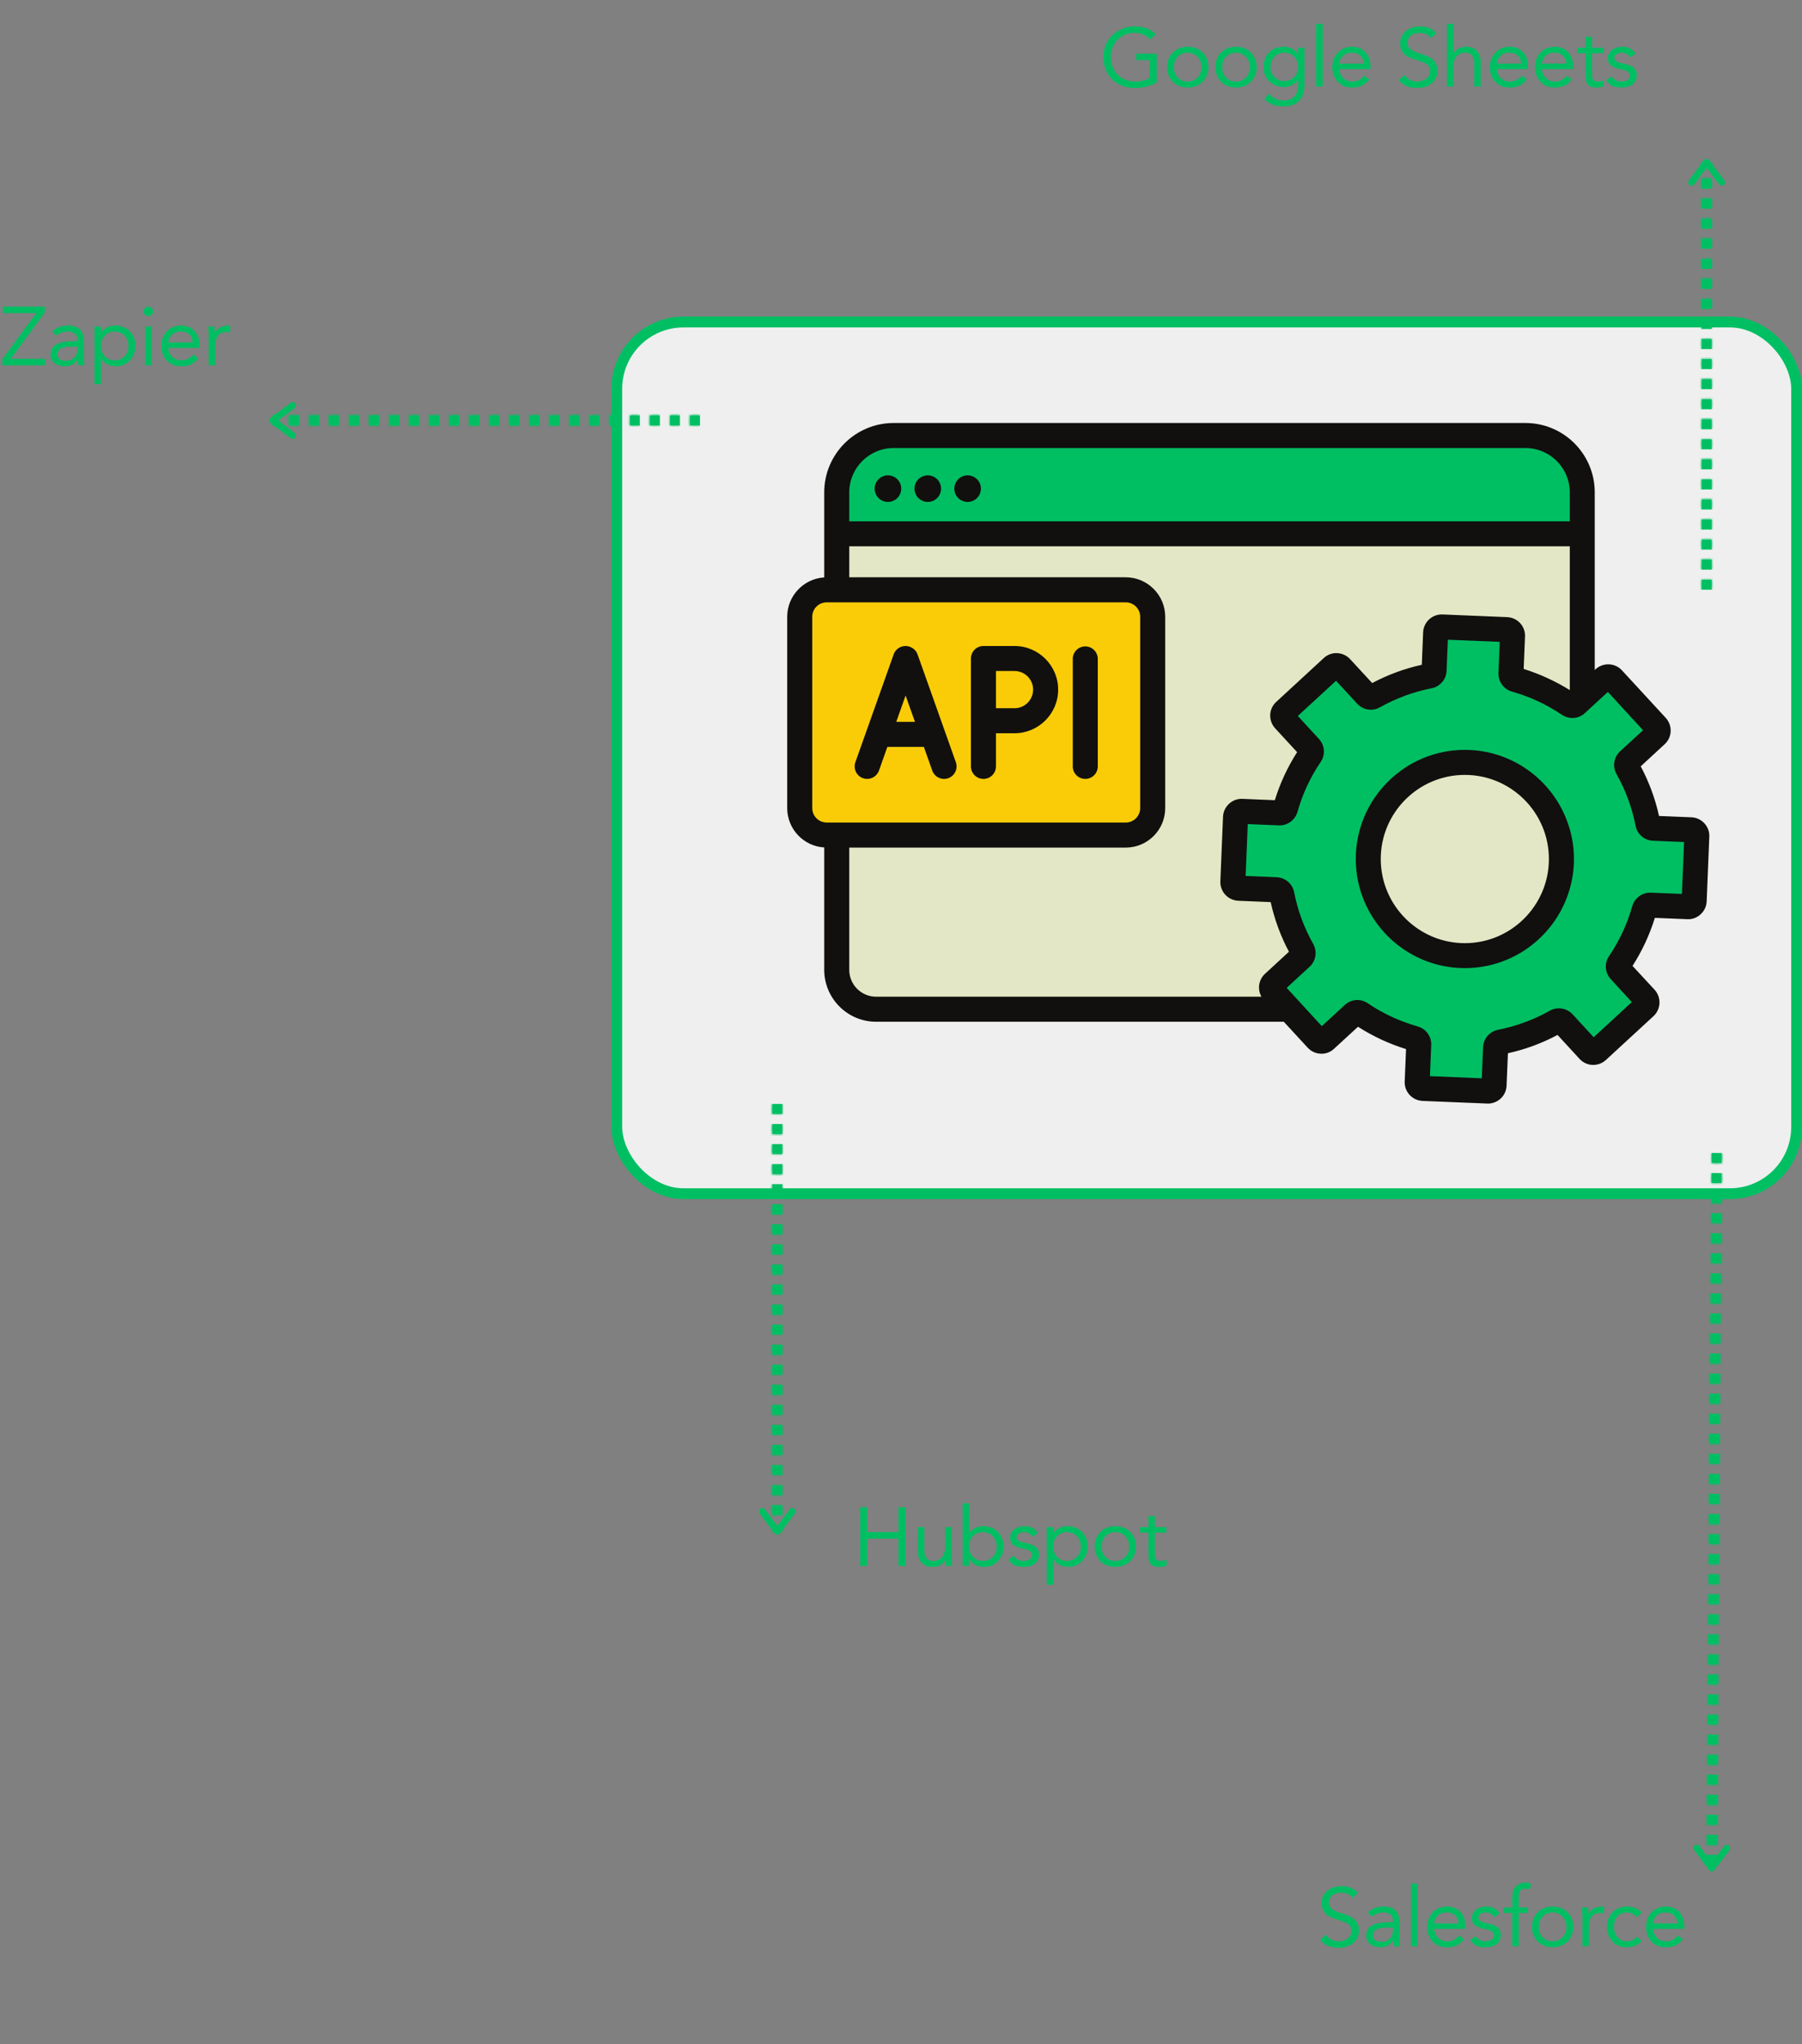
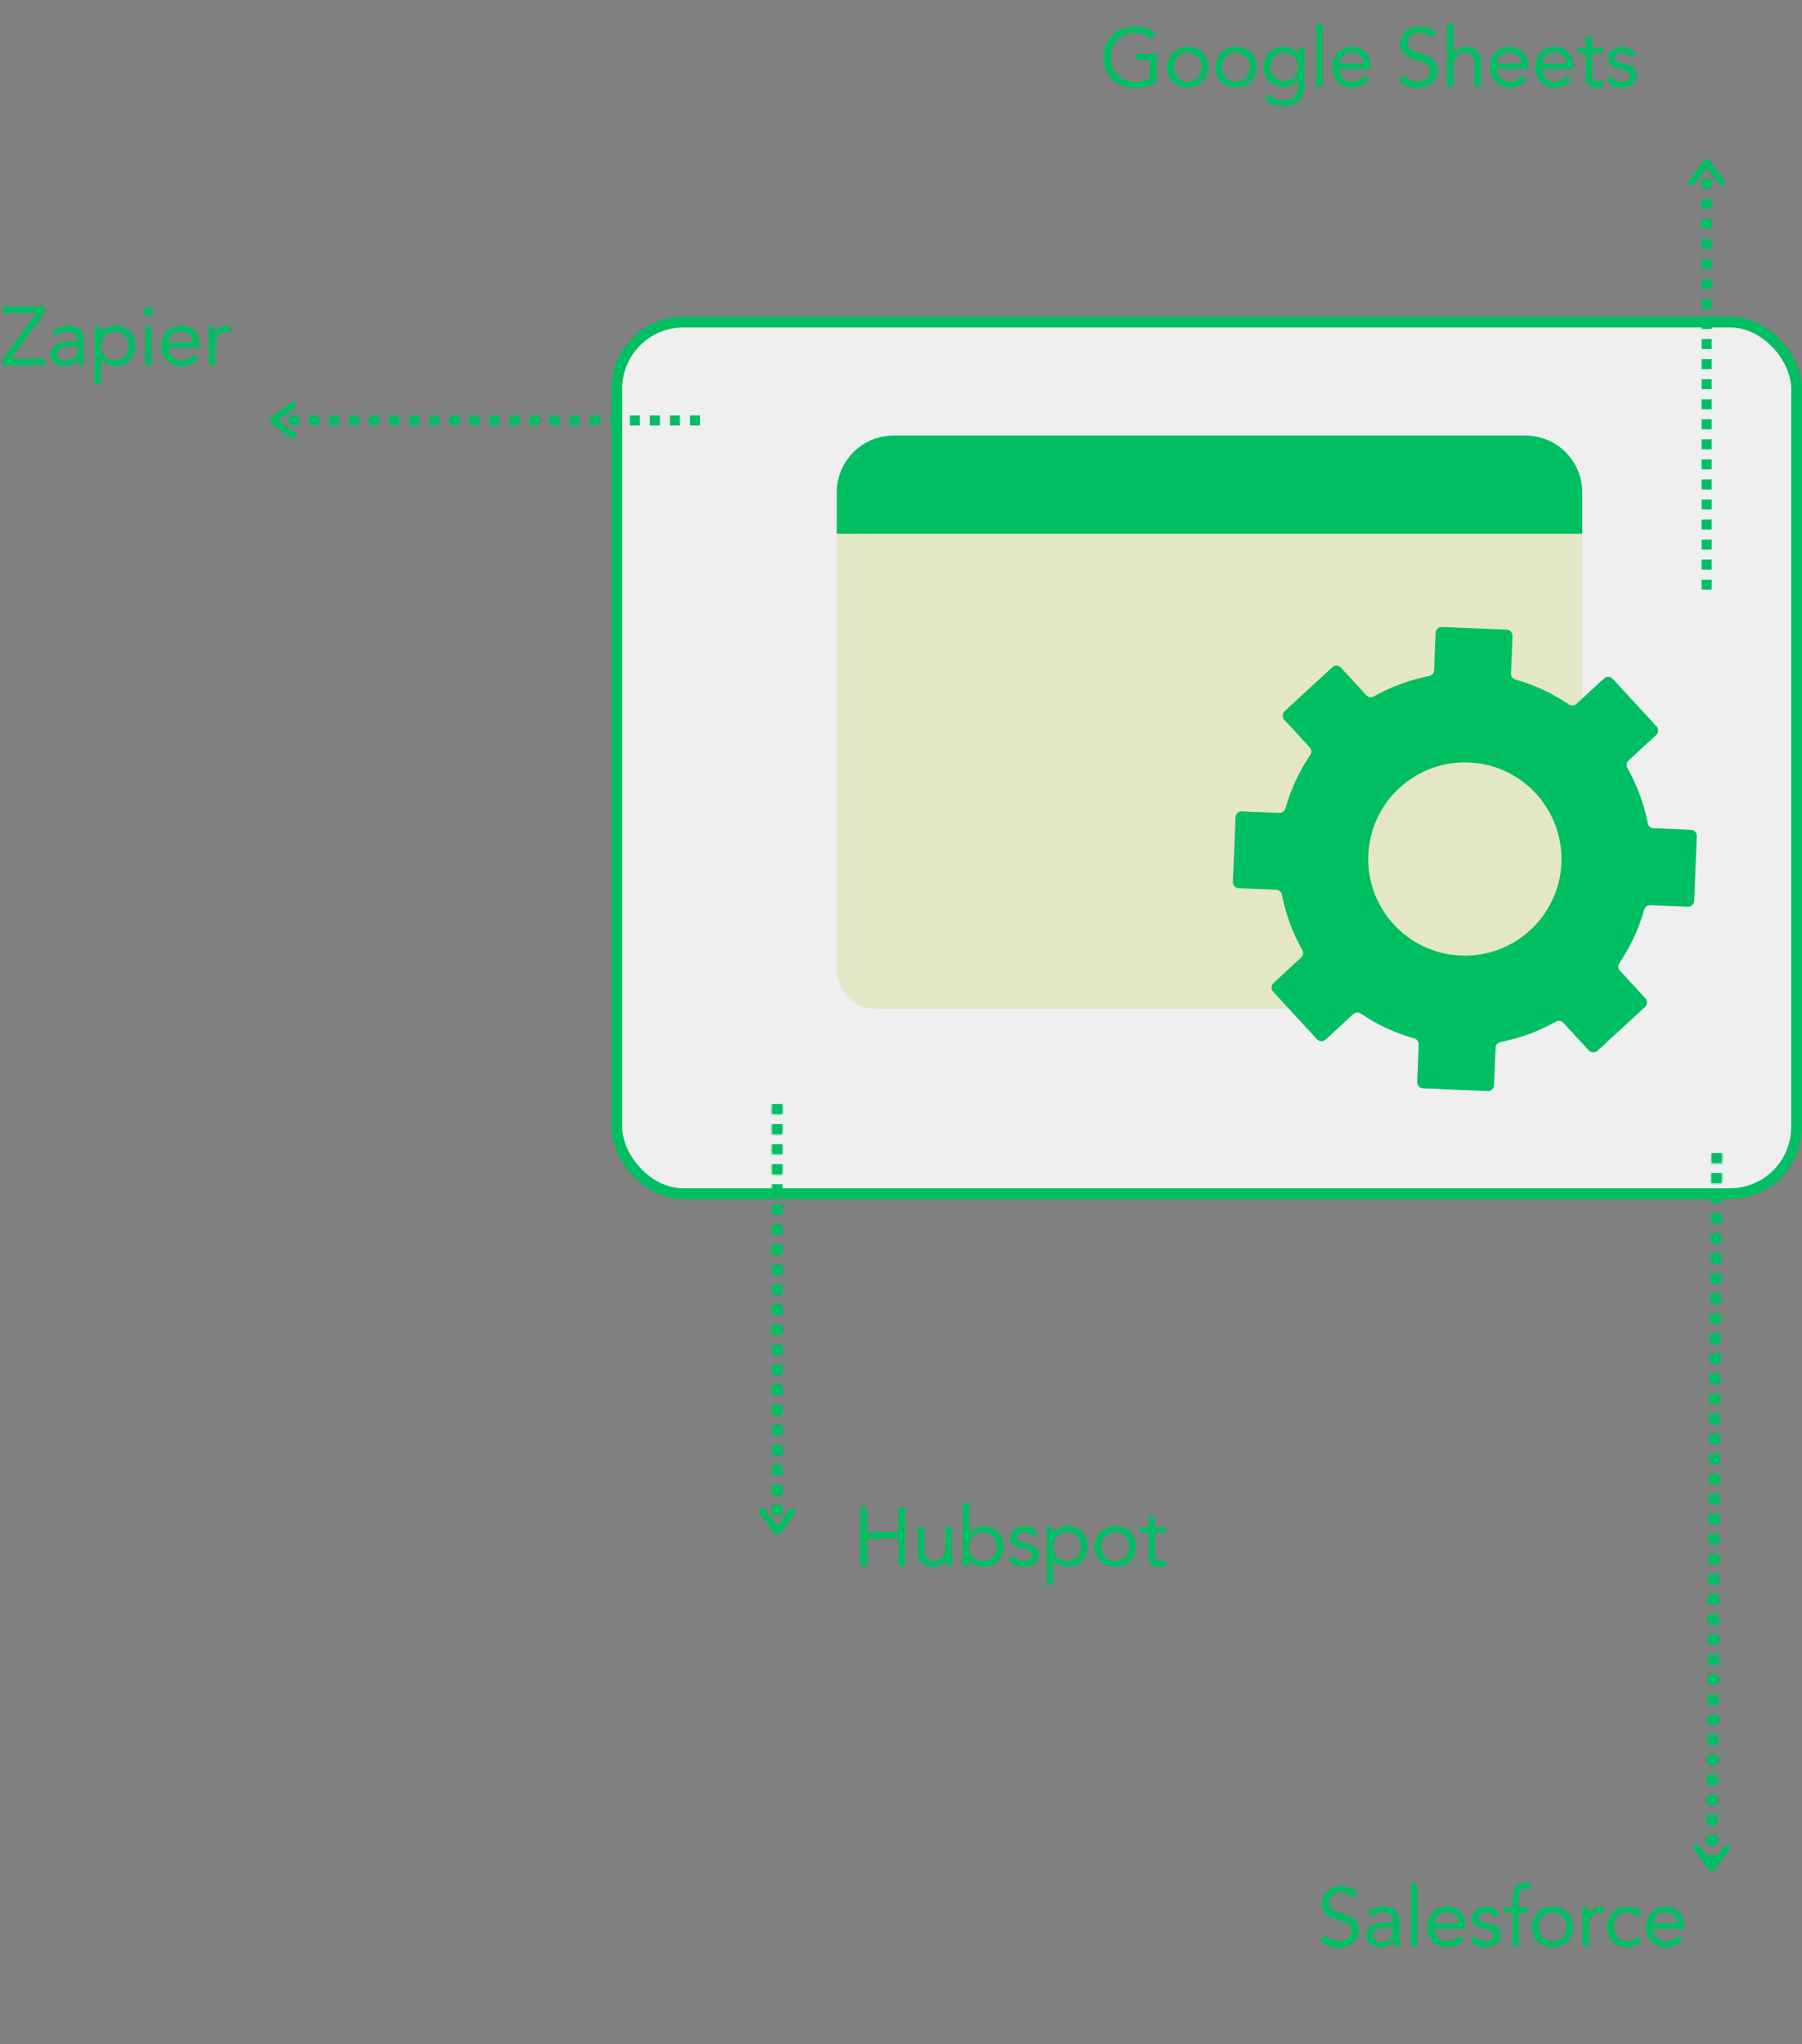
<svg xmlns="http://www.w3.org/2000/svg" width="500" height="567" viewBox="0 0 500 567" fill="none">
  <rect x="0" y="0" width="500" height="567" fill="#808080" stroke="none" />
  <rect x="171.139" y="89.331" width="327.361" height="241.792" rx="18.5" fill="#EFEFEF" stroke="#00BF63" stroke-width="3" />
  <path d="M0.667 99.606L10.069 86.847H0.805V85.054H12.414V86.709L3.012 99.537H12.529V101.33H0.667V99.606ZM14.511 91.951C15.063 91.399 15.707 90.985 16.465 90.71C17.224 90.434 18.005 90.296 18.787 90.296C20.373 90.296 21.523 90.686 22.235 91.422C22.925 92.181 23.293 93.33 23.293 94.847V99.468C23.293 99.79 23.293 100.112 23.339 100.434C23.362 100.756 23.408 101.055 23.454 101.33H21.73C21.661 101.101 21.615 100.825 21.615 100.526C21.615 100.227 21.615 99.951 21.615 99.721H21.569C21.201 100.273 20.741 100.733 20.143 101.078C19.546 101.445 18.856 101.606 18.028 101.606C17.477 101.606 16.948 101.537 16.465 101.399C15.982 101.261 15.569 101.078 15.201 100.802C14.833 100.526 14.557 100.204 14.35 99.79C14.12 99.399 14.028 98.94 14.028 98.411C14.028 97.537 14.258 96.825 14.718 96.319C15.178 95.813 15.729 95.445 16.419 95.192C17.109 94.963 17.845 94.802 18.626 94.733C19.408 94.687 20.143 94.641 20.81 94.641H21.5V94.319C21.5 93.537 21.247 92.962 20.787 92.549C20.327 92.158 19.661 91.951 18.833 91.951C18.235 91.951 17.661 92.066 17.109 92.25C16.557 92.434 16.051 92.733 15.638 93.123L14.511 91.951ZM19.707 96.158C18.557 96.158 17.638 96.319 16.971 96.641C16.281 96.963 15.959 97.491 15.959 98.227C15.959 98.917 16.166 99.399 16.626 99.675C17.086 99.951 17.638 100.089 18.327 100.089C18.833 100.089 19.293 100.02 19.684 99.836C20.075 99.652 20.396 99.422 20.672 99.124C20.925 98.848 21.132 98.503 21.27 98.112C21.408 97.721 21.477 97.307 21.5 96.848V96.158H19.707ZM26.225 90.572H28.018V92.135H28.064C28.547 91.56 29.122 91.1 29.766 90.778C30.409 90.457 31.145 90.296 31.927 90.296C32.754 90.296 33.536 90.457 34.225 90.733C34.915 91.008 35.513 91.399 36.019 91.905C36.501 92.411 36.892 93.008 37.168 93.698C37.444 94.388 37.582 95.146 37.582 95.951C37.582 96.779 37.444 97.514 37.168 98.204C36.892 98.894 36.501 99.491 36.019 99.997C35.536 100.503 34.961 100.917 34.317 101.193C33.651 101.468 32.938 101.606 32.202 101.606C31.237 101.606 30.386 101.399 29.651 100.986C28.915 100.572 28.386 100.043 28.064 99.422H28.018V106.572H26.225V90.572ZM28.018 95.951C28.018 96.526 28.087 97.055 28.271 97.537C28.455 98.02 28.708 98.434 29.053 98.802C29.375 99.169 29.789 99.445 30.248 99.652C30.708 99.859 31.237 99.951 31.835 99.951C32.409 99.951 32.938 99.859 33.398 99.652C33.858 99.445 34.271 99.169 34.616 98.802C34.938 98.434 35.191 98.02 35.375 97.537C35.559 97.055 35.651 96.526 35.651 95.951C35.651 95.399 35.559 94.871 35.375 94.388C35.191 93.905 34.938 93.491 34.616 93.123C34.271 92.755 33.858 92.48 33.398 92.273C32.938 92.066 32.409 91.951 31.835 91.951C31.237 91.951 30.708 92.066 30.248 92.273C29.789 92.48 29.375 92.755 29.053 93.123C28.708 93.491 28.455 93.905 28.271 94.388C28.087 94.871 28.018 95.399 28.018 95.951ZM40.279 90.572H42.072V101.33H40.279V90.572ZM39.865 86.365C39.865 86.02 39.98 85.721 40.233 85.445C40.486 85.192 40.808 85.054 41.176 85.054C41.544 85.054 41.842 85.192 42.095 85.445C42.348 85.721 42.486 86.02 42.486 86.365C42.486 86.755 42.348 87.077 42.118 87.307C41.865 87.56 41.544 87.675 41.176 87.675C40.785 87.675 40.463 87.56 40.233 87.307C39.98 87.077 39.865 86.755 39.865 86.365ZM54.998 99.376C54.354 100.204 53.641 100.802 52.883 101.124C52.101 101.445 51.227 101.606 50.216 101.606C49.365 101.606 48.606 101.468 47.94 101.17C47.25 100.871 46.675 100.457 46.216 99.951C45.756 99.445 45.388 98.848 45.135 98.158C44.882 97.468 44.767 96.733 44.767 95.951C44.767 95.123 44.905 94.365 45.181 93.675C45.457 92.985 45.825 92.388 46.331 91.882C46.813 91.376 47.388 90.985 48.078 90.71C48.745 90.434 49.48 90.296 50.285 90.296C51.02 90.296 51.71 90.434 52.354 90.686C52.974 90.939 53.503 91.307 53.963 91.79C54.423 92.273 54.768 92.871 55.02 93.56C55.25 94.25 55.388 95.054 55.388 95.928V96.503H46.699C46.721 96.963 46.836 97.422 47.02 97.836C47.204 98.25 47.457 98.618 47.779 98.94C48.078 99.261 48.446 99.491 48.859 99.675C49.273 99.859 49.71 99.951 50.216 99.951C50.997 99.951 51.641 99.813 52.193 99.537C52.722 99.261 53.204 98.871 53.641 98.319L54.998 99.376ZM53.457 94.986C53.411 94.066 53.112 93.33 52.561 92.778C51.986 92.227 51.204 91.951 50.216 91.951C49.204 91.951 48.4 92.227 47.802 92.778C47.181 93.33 46.813 94.066 46.699 94.986H53.457ZM57.909 93.123C57.909 92.641 57.886 92.181 57.863 91.744C57.817 91.33 57.817 90.939 57.817 90.572H59.519C59.519 90.87 59.519 91.169 59.542 91.445C59.542 91.744 59.565 92.043 59.565 92.342H59.611C59.725 92.089 59.886 91.836 60.116 91.583C60.346 91.353 60.599 91.123 60.921 90.939C61.22 90.755 61.565 90.595 61.956 90.48C62.323 90.365 62.737 90.296 63.197 90.296C63.312 90.296 63.427 90.319 63.565 90.319C63.68 90.342 63.795 90.365 63.932 90.411L63.818 92.227C63.496 92.135 63.174 92.089 62.852 92.089C61.749 92.089 60.944 92.457 60.438 93.169C59.932 93.882 59.703 94.847 59.703 96.089V101.33H57.909V93.123Z" fill="#00BF63" />
  <path d="M320.947 22.896C320.004 23.425 319.016 23.816 317.981 24.046C316.947 24.299 315.912 24.414 314.855 24.414C313.567 24.414 312.418 24.207 311.36 23.793C310.303 23.379 309.383 22.805 308.602 22.046C307.82 21.31 307.222 20.414 306.809 19.356C306.372 18.299 306.165 17.149 306.165 15.862C306.165 14.575 306.372 13.425 306.832 12.367C307.291 11.31 307.912 10.414 308.717 9.678C309.498 8.942 310.441 8.344 311.498 7.931C312.556 7.517 313.682 7.31 314.924 7.31C315.981 7.31 317.016 7.471 318.004 7.793C318.993 8.115 319.889 8.666 320.671 9.448L319.223 10.965C318.671 10.367 317.981 9.908 317.2 9.586C316.418 9.264 315.613 9.103 314.786 9.103C313.843 9.103 312.97 9.287 312.188 9.609C311.383 9.954 310.694 10.414 310.096 11.011C309.498 11.609 309.039 12.322 308.717 13.149C308.395 13.977 308.234 14.896 308.234 15.862C308.234 16.827 308.395 17.724 308.717 18.552C309.039 19.379 309.498 20.115 310.096 20.713C310.694 21.31 311.406 21.793 312.234 22.115C313.062 22.46 313.958 22.621 314.97 22.621C315.613 22.621 316.303 22.552 317.039 22.391C317.751 22.23 318.418 22 319.016 21.678V16.689H315.269V14.896H320.947V22.896ZM323.805 18.621C323.805 17.793 323.943 17.011 324.242 16.322C324.518 15.632 324.931 15.057 325.437 14.552C325.943 14.046 326.541 13.655 327.253 13.379C327.943 13.103 328.725 12.965 329.552 12.965C330.38 12.965 331.138 13.103 331.851 13.379C332.541 13.655 333.161 14.046 333.667 14.552C334.173 15.057 334.564 15.632 334.863 16.322C335.139 17.011 335.299 17.793 335.299 18.621C335.299 19.471 335.139 20.23 334.863 20.919C334.564 21.609 334.173 22.207 333.667 22.713C333.161 23.218 332.541 23.586 331.851 23.862C331.138 24.138 330.38 24.276 329.552 24.276C328.725 24.276 327.943 24.138 327.253 23.862C326.541 23.586 325.943 23.218 325.437 22.713C324.931 22.207 324.518 21.609 324.242 20.919C323.943 20.23 323.805 19.471 323.805 18.621ZM325.736 18.621C325.736 19.195 325.805 19.724 325.989 20.207C326.173 20.69 326.426 21.103 326.77 21.471C327.092 21.839 327.506 22.115 327.966 22.322C328.426 22.529 328.954 22.621 329.552 22.621C330.127 22.621 330.656 22.529 331.115 22.322C331.575 22.115 331.989 21.839 332.334 21.471C332.656 21.103 332.909 20.69 333.092 20.207C333.276 19.724 333.368 19.195 333.368 18.621C333.368 18.069 333.276 17.54 333.092 17.057C332.909 16.575 332.656 16.161 332.334 15.793C331.989 15.425 331.575 15.149 331.115 14.942C330.656 14.735 330.127 14.62 329.552 14.62C328.954 14.62 328.426 14.735 327.966 14.942C327.506 15.149 327.092 15.425 326.77 15.793C326.426 16.161 326.173 16.575 325.989 17.057C325.805 17.54 325.736 18.069 325.736 18.621ZM337.202 18.621C337.202 17.793 337.34 17.011 337.639 16.322C337.914 15.632 338.328 15.057 338.834 14.552C339.34 14.046 339.937 13.655 340.65 13.379C341.34 13.103 342.121 12.965 342.949 12.965C343.777 12.965 344.535 13.103 345.248 13.379C345.938 13.655 346.558 14.046 347.064 14.552C347.57 15.057 347.961 15.632 348.259 16.322C348.535 17.011 348.696 17.793 348.696 18.621C348.696 19.471 348.535 20.23 348.259 20.919C347.961 21.609 347.57 22.207 347.064 22.713C346.558 23.218 345.938 23.586 345.248 23.862C344.535 24.138 343.777 24.276 342.949 24.276C342.121 24.276 341.34 24.138 340.65 23.862C339.937 23.586 339.34 23.218 338.834 22.713C338.328 22.207 337.914 21.609 337.639 20.919C337.34 20.23 337.202 19.471 337.202 18.621ZM339.133 18.621C339.133 19.195 339.202 19.724 339.386 20.207C339.57 20.69 339.823 21.103 340.167 21.471C340.489 21.839 340.903 22.115 341.363 22.322C341.823 22.529 342.351 22.621 342.949 22.621C343.524 22.621 344.053 22.529 344.512 22.322C344.972 22.115 345.386 21.839 345.731 21.471C346.053 21.103 346.305 20.69 346.489 20.207C346.673 19.724 346.765 19.195 346.765 18.621C346.765 18.069 346.673 17.54 346.489 17.057C346.305 16.575 346.053 16.161 345.731 15.793C345.386 15.425 344.972 15.149 344.512 14.942C344.053 14.735 343.524 14.62 342.949 14.62C342.351 14.62 341.823 14.735 341.363 14.942C340.903 15.149 340.489 15.425 340.167 15.793C339.823 16.161 339.57 16.575 339.386 17.057C339.202 17.54 339.133 18.069 339.133 18.621ZM361.955 23.517C361.955 25.494 361.449 26.989 360.438 28C359.426 29.012 357.978 29.517 356.093 29.517C355.036 29.517 354.07 29.379 353.219 29.058C352.369 28.759 351.564 28.23 350.806 27.471L352.093 26C352.645 26.621 353.242 27.081 353.886 27.402C354.53 27.724 355.265 27.862 356.093 27.862C356.875 27.862 357.541 27.747 358.07 27.517C358.599 27.287 359.013 26.966 359.334 26.552C359.633 26.138 359.84 25.678 359.978 25.149C360.093 24.644 360.162 24.092 360.162 23.517V22.138H360.116C359.679 22.828 359.128 23.333 358.438 23.655C357.748 23.977 357.036 24.138 356.323 24.138C355.472 24.138 354.691 24 354.001 23.724C353.288 23.448 352.691 23.08 352.185 22.575C351.679 22.092 351.288 21.517 351.012 20.828C350.737 20.161 350.599 19.425 350.599 18.621C350.599 17.747 350.737 16.965 351.012 16.253C351.288 15.563 351.656 14.965 352.162 14.482C352.668 14 353.265 13.632 353.978 13.356C354.668 13.103 355.449 12.965 356.323 12.965C356.691 12.965 357.059 13.011 357.426 13.103C357.794 13.195 358.139 13.31 358.484 13.494C358.829 13.678 359.151 13.885 359.426 14.161C359.702 14.437 359.932 14.735 360.116 15.08H360.162V13.241H361.955V23.517ZM352.53 18.621C352.53 19.172 352.622 19.701 352.829 20.161C353.012 20.621 353.288 21.034 353.633 21.379C353.978 21.724 354.392 22 354.852 22.184C355.311 22.391 355.794 22.483 356.323 22.483C356.921 22.483 357.472 22.391 357.955 22.161C358.415 21.954 358.829 21.678 359.151 21.31C359.472 20.942 359.725 20.529 359.909 20.069C360.07 19.609 360.162 19.103 360.162 18.575C360.162 18 360.07 17.471 359.886 16.988C359.702 16.506 359.426 16.092 359.105 15.724C358.76 15.379 358.346 15.103 357.886 14.919C357.403 14.735 356.875 14.62 356.323 14.62C355.748 14.62 355.219 14.735 354.76 14.942C354.3 15.149 353.886 15.425 353.564 15.793C353.242 16.161 352.989 16.575 352.806 17.057C352.622 17.54 352.53 18.069 352.53 18.621ZM365.181 6.62H366.974V24H365.181V6.62ZM379.9 22.046C379.256 22.873 378.543 23.471 377.785 23.793C377.003 24.115 376.129 24.276 375.118 24.276C374.267 24.276 373.509 24.138 372.842 23.839C372.152 23.54 371.578 23.126 371.118 22.621C370.658 22.115 370.29 21.517 370.037 20.828C369.784 20.138 369.669 19.402 369.669 18.621C369.669 17.793 369.807 17.034 370.083 16.345C370.359 15.655 370.727 15.057 371.233 14.552C371.716 14.046 372.29 13.655 372.98 13.379C373.647 13.103 374.382 12.965 375.187 12.965C375.922 12.965 376.612 13.103 377.256 13.356C377.877 13.609 378.405 13.977 378.865 14.46C379.325 14.942 379.67 15.54 379.923 16.23C380.152 16.919 380.29 17.724 380.29 18.598V19.172H371.601C371.624 19.632 371.738 20.092 371.922 20.506C372.106 20.919 372.359 21.287 372.681 21.609C372.98 21.931 373.348 22.161 373.762 22.345C374.175 22.529 374.612 22.621 375.118 22.621C375.9 22.621 376.543 22.483 377.095 22.207C377.624 21.931 378.106 21.54 378.543 20.988L379.9 22.046ZM378.359 17.655C378.313 16.735 378.014 16 377.463 15.448C376.888 14.896 376.106 14.62 375.118 14.62C374.106 14.62 373.302 14.896 372.704 15.448C372.083 16 371.716 16.735 371.601 17.655H378.359ZM397.003 10.597C396.681 10.092 396.244 9.701 395.716 9.471C395.164 9.241 394.612 9.103 394.037 9.103C393.601 9.103 393.187 9.172 392.773 9.264C392.359 9.379 391.968 9.54 391.647 9.747C391.325 9.977 391.049 10.253 390.865 10.597C390.658 10.965 390.566 11.379 390.566 11.839C390.566 12.207 390.612 12.552 390.727 12.827C390.842 13.103 391.026 13.356 391.302 13.586C391.555 13.816 391.9 14.046 392.359 14.23C392.796 14.437 393.348 14.643 393.992 14.827C394.612 15.034 395.21 15.241 395.808 15.471C396.405 15.701 396.911 16 397.371 16.345C397.831 16.712 398.176 17.149 398.451 17.678C398.727 18.207 398.865 18.873 398.865 19.655C398.865 20.483 398.704 21.172 398.382 21.77C398.061 22.368 397.624 22.873 397.095 23.264C396.566 23.655 395.969 23.954 395.279 24.138C394.589 24.322 393.877 24.414 393.141 24.414C392.658 24.414 392.175 24.391 391.716 24.299C391.233 24.207 390.773 24.092 390.336 23.908C389.899 23.724 389.486 23.494 389.118 23.218C388.727 22.942 388.405 22.575 388.129 22.161L389.785 20.805C390.129 21.402 390.612 21.862 391.256 22.161C391.877 22.483 392.543 22.621 393.256 22.621C393.67 22.621 394.083 22.575 394.497 22.437C394.911 22.322 395.302 22.138 395.647 21.908C395.969 21.678 396.244 21.379 396.474 21.011C396.681 20.667 396.796 20.253 396.796 19.793C396.796 19.287 396.704 18.896 396.543 18.575C396.359 18.253 396.107 17.977 395.762 17.747C395.394 17.517 394.957 17.31 394.428 17.126C393.877 16.942 393.256 16.735 392.543 16.483C391.945 16.299 391.417 16.092 390.934 15.862C390.428 15.632 390.014 15.333 389.647 14.988C389.279 14.643 389.003 14.23 388.796 13.747C388.589 13.264 388.497 12.689 388.497 12C388.497 11.218 388.635 10.551 388.957 9.954C389.256 9.379 389.67 8.896 390.198 8.505C390.704 8.115 391.302 7.816 391.968 7.609C392.612 7.425 393.302 7.31 394.037 7.31C394.957 7.31 395.785 7.471 396.543 7.747C397.302 8.023 397.992 8.528 398.589 9.218L397.003 10.597ZM401.478 6.62H403.271V14.735H403.317C403.432 14.528 403.593 14.322 403.823 14.115C404.03 13.908 404.283 13.724 404.582 13.54C404.881 13.379 405.225 13.241 405.593 13.126C405.961 13.034 406.352 12.965 406.766 12.965C407.455 12.965 408.076 13.08 408.582 13.287C409.088 13.517 409.524 13.816 409.869 14.184C410.191 14.575 410.444 15.034 410.605 15.586C410.766 16.138 410.858 16.712 410.858 17.356V24H409.065V17.54C409.065 16.643 408.858 15.931 408.467 15.402C408.053 14.896 407.432 14.62 406.605 14.62C406.007 14.62 405.501 14.735 405.087 14.919C404.674 15.126 404.329 15.402 404.053 15.77C403.777 16.138 403.593 16.575 403.455 17.08C403.317 17.586 403.271 18.161 403.271 18.759V24H401.478V6.62ZM423.609 22.046C422.965 22.873 422.253 23.471 421.494 23.793C420.712 24.115 419.839 24.276 418.827 24.276C417.977 24.276 417.218 24.138 416.551 23.839C415.862 23.54 415.287 23.126 414.827 22.621C414.367 22.115 414 21.517 413.747 20.828C413.494 20.138 413.379 19.402 413.379 18.621C413.379 17.793 413.517 17.034 413.793 16.345C414.068 15.655 414.436 15.057 414.942 14.552C415.425 14.046 416 13.655 416.689 13.379C417.356 13.103 418.092 12.965 418.896 12.965C419.632 12.965 420.322 13.103 420.965 13.356C421.586 13.609 422.115 13.977 422.574 14.46C423.034 14.942 423.379 15.54 423.632 16.23C423.862 16.919 424 17.724 424 18.598V19.172H415.31C415.333 19.632 415.448 20.092 415.632 20.506C415.816 20.919 416.069 21.287 416.39 21.609C416.689 21.931 417.057 22.161 417.471 22.345C417.885 22.529 418.321 22.621 418.827 22.621C419.609 22.621 420.253 22.483 420.804 22.207C421.333 21.931 421.816 21.54 422.253 20.988L423.609 22.046ZM422.069 17.655C422.023 16.735 421.724 16 421.172 15.448C420.597 14.896 419.816 14.62 418.827 14.62C417.816 14.62 417.011 14.896 416.413 15.448C415.793 16 415.425 16.735 415.31 17.655H422.069ZM436.13 22.046C435.487 22.873 434.774 23.471 434.015 23.793C433.234 24.115 432.36 24.276 431.349 24.276C430.498 24.276 429.739 24.138 429.073 23.839C428.383 23.54 427.808 23.126 427.348 22.621C426.889 22.115 426.521 21.517 426.268 20.828C426.015 20.138 425.9 19.402 425.9 18.621C425.9 17.793 426.038 17.034 426.314 16.345C426.59 15.655 426.958 15.057 427.463 14.552C427.946 14.046 428.521 13.655 429.211 13.379C429.877 13.103 430.613 12.965 431.417 12.965C432.153 12.965 432.843 13.103 433.487 13.356C434.107 13.609 434.636 13.977 435.096 14.46C435.556 14.942 435.9 15.54 436.153 16.23C436.383 16.919 436.521 17.724 436.521 18.598V19.172H427.831C427.854 19.632 427.969 20.092 428.153 20.506C428.337 20.919 428.59 21.287 428.912 21.609C429.211 21.931 429.578 22.161 429.992 22.345C430.406 22.529 430.843 22.621 431.349 22.621C432.13 22.621 432.774 22.483 433.326 22.207C433.854 21.931 434.337 21.54 434.774 20.988L436.13 22.046ZM434.59 17.655C434.544 16.735 434.245 16 433.693 15.448C433.119 14.896 432.337 14.62 431.349 14.62C430.337 14.62 429.532 14.896 428.935 15.448C428.314 16 427.946 16.735 427.831 17.655H434.59ZM444.927 14.758H441.755V20.138C441.755 20.506 441.755 20.828 441.778 21.126C441.778 21.425 441.847 21.678 441.962 21.908C442.054 22.138 442.215 22.299 442.445 22.437C442.651 22.575 442.95 22.621 443.364 22.621C443.617 22.621 443.893 22.598 444.169 22.529C444.445 22.483 444.697 22.391 444.95 22.253L445.019 23.885C444.697 24.023 444.353 24.138 443.985 24.184C443.617 24.253 443.249 24.276 442.927 24.276C442.284 24.276 441.755 24.207 441.387 24.023C440.996 23.862 440.697 23.632 440.49 23.31C440.261 23.012 440.123 22.644 440.054 22.184C439.985 21.724 439.962 21.218 439.962 20.667V14.758H437.617V13.241H439.962V10.184H441.755V13.241H444.927V14.758ZM447.101 21.172C447.446 21.632 447.837 21.977 448.251 22.23C448.664 22.506 449.216 22.621 449.86 22.621C450.136 22.621 450.412 22.598 450.688 22.529C450.963 22.483 451.239 22.368 451.469 22.23C451.699 22.092 451.883 21.931 452.021 21.724C452.159 21.517 452.228 21.264 452.228 20.965C452.228 20.69 452.159 20.437 452.021 20.253C451.883 20.069 451.722 19.931 451.515 19.793C451.285 19.655 451.055 19.563 450.779 19.471C450.504 19.402 450.205 19.333 449.929 19.264C449.423 19.172 448.94 19.034 448.481 18.896C448.021 18.759 447.607 18.598 447.262 18.368C446.917 18.138 446.641 17.862 446.435 17.494C446.228 17.149 446.136 16.689 446.136 16.138C446.136 15.632 446.251 15.172 446.481 14.758C446.71 14.368 447.009 14.046 447.4 13.77C447.768 13.517 448.205 13.31 448.687 13.172C449.147 13.034 449.653 12.965 450.159 12.965C450.917 12.965 451.63 13.126 452.274 13.425C452.917 13.747 453.446 14.23 453.814 14.919L452.32 15.908C452.09 15.54 451.768 15.218 451.4 14.988C451.032 14.758 450.573 14.62 450.044 14.62C449.791 14.62 449.538 14.666 449.285 14.712C449.032 14.781 448.802 14.873 448.618 14.988C448.412 15.126 448.251 15.287 448.113 15.471C447.975 15.655 447.929 15.885 447.929 16.115C447.929 16.345 447.998 16.552 448.136 16.712C448.274 16.873 448.481 17.011 448.733 17.126C448.986 17.264 449.285 17.356 449.607 17.448C449.929 17.54 450.274 17.632 450.642 17.678C451.101 17.77 451.561 17.908 451.998 18.046C452.412 18.184 452.802 18.391 453.124 18.621C453.446 18.873 453.699 19.172 453.883 19.54C454.067 19.908 454.159 20.368 454.159 20.896C454.159 21.517 454.021 22.046 453.791 22.46C453.538 22.896 453.216 23.241 452.802 23.517C452.389 23.793 451.929 23.977 451.423 24.092C450.917 24.23 450.389 24.276 449.86 24.276C448.94 24.276 448.136 24.138 447.469 23.862C446.802 23.586 446.205 23.057 445.676 22.276L447.101 21.172Z" fill="#00BF63" />
  <path d="M238.674 418.104H240.605V425.001H249.295V418.104H251.226V434.38H249.295V426.794H240.605V434.38H238.674V418.104ZM264.07 431.828C264.07 432.334 264.07 432.794 264.116 433.208C264.139 433.644 264.162 434.035 264.162 434.38H262.461C262.461 434.104 262.438 433.805 262.438 433.507C262.415 433.231 262.415 432.932 262.415 432.61H262.369C262.231 432.886 262.07 433.139 261.84 433.369C261.61 433.621 261.357 433.851 261.058 434.035C260.737 434.219 260.392 434.38 260.024 434.495C259.633 434.61 259.219 434.656 258.782 434.656C258.07 434.656 257.449 434.564 256.943 434.334C256.438 434.127 256.001 433.828 255.679 433.438C255.334 433.07 255.081 432.61 254.92 432.058C254.759 431.506 254.69 430.909 254.69 430.265V423.621H256.484V430.081C256.484 431.001 256.667 431.713 257.081 432.219C257.472 432.748 258.093 433.001 258.943 433.001C259.518 433.001 260.024 432.909 260.438 432.702C260.851 432.518 261.196 432.219 261.472 431.851C261.748 431.484 261.932 431.047 262.07 430.541C262.208 430.035 262.277 429.483 262.277 428.863V423.621H264.07V431.828ZM267.12 417H268.913V425.185H268.959C269.442 424.61 270.016 424.15 270.66 423.828C271.304 423.506 272.039 423.345 272.821 423.345C273.649 423.345 274.43 423.506 275.12 423.782C275.81 424.058 276.407 424.449 276.913 424.955C277.396 425.46 277.787 426.058 278.063 426.748C278.338 427.437 278.476 428.196 278.476 429.001C278.476 429.828 278.338 430.564 278.063 431.254C277.787 431.943 277.396 432.541 276.913 433.047C276.43 433.553 275.856 433.966 275.212 434.242C274.545 434.518 273.833 434.656 273.097 434.656C272.131 434.656 271.281 434.449 270.545 434.035C269.809 433.621 269.281 433.093 268.959 432.472H268.913V434.38H267.12V417ZM268.913 429.001C268.913 429.575 268.982 430.104 269.166 430.587C269.35 431.07 269.603 431.484 269.947 431.851C270.269 432.219 270.683 432.495 271.143 432.702C271.603 432.909 272.131 433.001 272.729 433.001C273.304 433.001 273.833 432.909 274.292 432.702C274.752 432.495 275.166 432.219 275.511 431.851C275.833 431.484 276.085 431.07 276.269 430.587C276.453 430.104 276.545 429.575 276.545 429.001C276.545 428.449 276.453 427.92 276.269 427.437C276.085 426.955 275.833 426.541 275.511 426.173C275.166 425.805 274.752 425.529 274.292 425.322C273.833 425.116 273.304 425.001 272.729 425.001C272.131 425.001 271.603 425.116 271.143 425.322C270.683 425.529 270.269 425.805 269.947 426.173C269.603 426.541 269.35 426.955 269.166 427.437C268.982 427.92 268.913 428.449 268.913 429.001ZM281.243 431.552C281.587 432.012 281.978 432.357 282.392 432.61C282.806 432.886 283.358 433.001 284.001 433.001C284.277 433.001 284.553 432.978 284.829 432.909C285.105 432.863 285.381 432.748 285.61 432.61C285.84 432.472 286.024 432.311 286.162 432.104C286.3 431.897 286.369 431.644 286.369 431.346C286.369 431.07 286.3 430.817 286.162 430.633C286.024 430.449 285.863 430.311 285.656 430.173C285.427 430.035 285.197 429.943 284.921 429.851C284.645 429.782 284.346 429.713 284.07 429.644C283.564 429.552 283.082 429.414 282.622 429.277C282.162 429.139 281.748 428.978 281.403 428.748C281.059 428.518 280.783 428.242 280.576 427.874C280.369 427.529 280.277 427.07 280.277 426.518C280.277 426.012 280.392 425.552 280.622 425.139C280.852 424.748 281.151 424.426 281.541 424.15C281.909 423.897 282.346 423.69 282.829 423.552C283.289 423.414 283.794 423.345 284.3 423.345C285.059 423.345 285.771 423.506 286.415 423.805C287.059 424.127 287.588 424.61 287.955 425.299L286.461 426.288C286.231 425.92 285.909 425.598 285.542 425.368C285.174 425.139 284.714 425.001 284.185 425.001C283.932 425.001 283.679 425.047 283.427 425.093C283.174 425.162 282.944 425.253 282.76 425.368C282.553 425.506 282.392 425.667 282.254 425.851C282.116 426.035 282.07 426.265 282.07 426.495C282.07 426.725 282.139 426.932 282.277 427.093C282.415 427.254 282.622 427.391 282.875 427.506C283.128 427.644 283.427 427.736 283.748 427.828C284.07 427.92 284.415 428.012 284.783 428.058C285.243 428.15 285.702 428.288 286.139 428.426C286.553 428.564 286.944 428.771 287.266 429.001C287.588 429.254 287.84 429.552 288.024 429.92C288.208 430.288 288.3 430.748 288.3 431.277C288.3 431.897 288.162 432.426 287.932 432.84C287.679 433.277 287.358 433.621 286.944 433.897C286.53 434.173 286.07 434.357 285.564 434.472C285.059 434.61 284.53 434.656 284.001 434.656C283.082 434.656 282.277 434.518 281.61 434.242C280.944 433.966 280.346 433.438 279.817 432.656L281.243 431.552ZM290.456 423.621H292.249V425.185H292.295C292.778 424.61 293.353 424.15 293.996 423.828C294.64 423.506 295.376 423.345 296.157 423.345C296.985 423.345 297.767 423.506 298.456 423.782C299.146 424.058 299.744 424.449 300.249 424.955C300.732 425.46 301.123 426.058 301.399 426.748C301.675 427.437 301.813 428.196 301.813 429.001C301.813 429.828 301.675 430.564 301.399 431.254C301.123 431.943 300.732 432.541 300.249 433.047C299.767 433.553 299.192 433.966 298.548 434.242C297.882 434.518 297.169 434.656 296.433 434.656C295.468 434.656 294.617 434.449 293.881 434.035C293.146 433.621 292.617 433.093 292.295 432.472H292.249V439.622H290.456V423.621ZM292.249 429.001C292.249 429.575 292.318 430.104 292.502 430.587C292.686 431.07 292.939 431.484 293.284 431.851C293.606 432.219 294.019 432.495 294.479 432.702C294.939 432.909 295.468 433.001 296.065 433.001C296.64 433.001 297.169 432.909 297.629 432.702C298.088 432.495 298.502 432.219 298.847 431.851C299.169 431.484 299.422 431.07 299.606 430.587C299.79 430.104 299.882 429.575 299.882 429.001C299.882 428.449 299.79 427.92 299.606 427.437C299.422 426.955 299.169 426.541 298.847 426.173C298.502 425.805 298.088 425.529 297.629 425.322C297.169 425.116 296.64 425.001 296.065 425.001C295.468 425.001 294.939 425.116 294.479 425.322C294.019 425.529 293.606 425.805 293.284 426.173C292.939 426.541 292.686 426.955 292.502 427.437C292.318 427.92 292.249 428.449 292.249 429.001ZM303.728 429.001C303.728 428.173 303.866 427.391 304.165 426.702C304.441 426.012 304.855 425.437 305.361 424.932C305.866 424.426 306.464 424.035 307.177 423.759C307.866 423.483 308.648 423.345 309.476 423.345C310.303 423.345 311.062 423.483 311.775 423.759C312.464 424.035 313.085 424.426 313.591 424.932C314.096 425.437 314.487 426.012 314.786 426.702C315.062 427.391 315.223 428.173 315.223 429.001C315.223 429.851 315.062 430.61 314.786 431.3C314.487 431.989 314.096 432.587 313.591 433.093C313.085 433.598 312.464 433.966 311.775 434.242C311.062 434.518 310.303 434.656 309.476 434.656C308.648 434.656 307.866 434.518 307.177 434.242C306.464 433.966 305.866 433.598 305.361 433.093C304.855 432.587 304.441 431.989 304.165 431.3C303.866 430.61 303.728 429.851 303.728 429.001ZM305.659 429.001C305.659 429.575 305.728 430.104 305.912 430.587C306.096 431.07 306.349 431.484 306.694 431.851C307.016 432.219 307.43 432.495 307.889 432.702C308.349 432.909 308.878 433.001 309.476 433.001C310.05 433.001 310.579 432.909 311.039 432.702C311.499 432.495 311.912 432.219 312.257 431.851C312.579 431.484 312.832 431.07 313.016 430.587C313.2 430.104 313.292 429.575 313.292 429.001C313.292 428.449 313.2 427.92 313.016 427.437C312.832 426.955 312.579 426.541 312.257 426.173C311.912 425.805 311.499 425.529 311.039 425.322C310.579 425.116 310.05 425.001 309.476 425.001C308.878 425.001 308.349 425.116 307.889 425.322C307.43 425.529 307.016 425.805 306.694 426.173C306.349 426.541 306.096 426.955 305.912 427.437C305.728 427.92 305.659 428.449 305.659 429.001ZM323.631 425.139H320.459V430.518C320.459 430.886 320.459 431.208 320.482 431.506C320.482 431.805 320.551 432.058 320.666 432.288C320.757 432.518 320.918 432.679 321.148 432.817C321.355 432.955 321.654 433.001 322.068 433.001C322.321 433.001 322.597 432.978 322.872 432.909C323.148 432.863 323.401 432.771 323.654 432.633L323.723 434.265C323.401 434.403 323.056 434.518 322.689 434.564C322.321 434.633 321.953 434.656 321.631 434.656C320.987 434.656 320.459 434.587 320.091 434.403C319.7 434.242 319.401 434.012 319.194 433.69C318.964 433.392 318.826 433.024 318.757 432.564C318.688 432.104 318.665 431.598 318.665 431.047V425.139H316.321V423.621H318.665V420.564H320.459V423.621H323.631V425.139Z" fill="#00BF63" />
  <path d="M375.213 526.487C374.891 525.981 374.455 525.59 373.926 525.361C373.374 525.131 372.822 524.993 372.248 524.993C371.811 524.993 371.397 525.062 370.983 525.154C370.569 525.269 370.179 525.43 369.857 525.636C369.535 525.866 369.259 526.142 369.075 526.487C368.868 526.855 368.776 527.269 368.776 527.728C368.776 528.096 368.822 528.441 368.937 528.717C369.052 528.993 369.236 529.246 369.512 529.476C369.765 529.706 370.11 529.935 370.569 530.119C371.006 530.326 371.558 530.533 372.202 530.717C372.822 530.924 373.42 531.131 374.018 531.361C374.615 531.591 375.121 531.889 375.581 532.234C376.041 532.602 376.386 533.039 376.661 533.568C376.937 534.096 377.075 534.763 377.075 535.545C377.075 536.372 376.914 537.062 376.593 537.66C376.271 538.257 375.834 538.763 375.305 539.154C374.776 539.545 374.179 539.844 373.489 540.028C372.799 540.211 372.087 540.303 371.351 540.303C370.868 540.303 370.385 540.28 369.926 540.189C369.443 540.097 368.983 539.982 368.546 539.798C368.11 539.614 367.696 539.384 367.328 539.108C366.937 538.832 366.615 538.464 366.339 538.051L367.995 536.694C368.339 537.292 368.822 537.752 369.466 538.051C370.087 538.372 370.753 538.51 371.466 538.51C371.88 538.51 372.294 538.464 372.707 538.326C373.121 538.211 373.512 538.028 373.857 537.798C374.179 537.568 374.455 537.269 374.684 536.901C374.891 536.556 375.006 536.142 375.006 535.683C375.006 535.177 374.914 534.786 374.753 534.464C374.569 534.142 374.317 533.867 373.972 533.637C373.604 533.407 373.167 533.2 372.638 533.016C372.087 532.832 371.466 532.625 370.753 532.372C370.156 532.188 369.627 531.981 369.144 531.752C368.638 531.522 368.225 531.223 367.857 530.878C367.489 530.533 367.213 530.119 367.006 529.637C366.799 529.154 366.707 528.579 366.707 527.889C366.707 527.108 366.845 526.441 367.167 525.843C367.466 525.269 367.88 524.786 368.408 524.395C368.914 524.004 369.512 523.705 370.179 523.498C370.822 523.315 371.512 523.2 372.248 523.2C373.167 523.2 373.995 523.361 374.753 523.636C375.512 523.912 376.202 524.418 376.799 525.108L375.213 526.487ZM379.55 530.51C380.102 529.958 380.746 529.545 381.504 529.269C382.263 528.993 383.045 528.855 383.826 528.855C385.413 528.855 386.562 529.246 387.275 529.981C387.964 530.74 388.332 531.889 388.332 533.407V538.028C388.332 538.349 388.332 538.671 388.378 538.993C388.401 539.315 388.447 539.614 388.493 539.89H386.769C386.7 539.66 386.654 539.384 386.654 539.085C386.654 538.786 386.654 538.51 386.654 538.28H386.608C386.24 538.832 385.78 539.292 385.183 539.637C384.585 540.005 383.895 540.166 383.068 540.166C382.516 540.166 381.987 540.097 381.504 539.959C381.022 539.821 380.608 539.637 380.24 539.361C379.872 539.085 379.596 538.763 379.389 538.349C379.16 537.959 379.068 537.499 379.068 536.97C379.068 536.096 379.297 535.384 379.757 534.878C380.217 534.372 380.769 534.004 381.458 533.752C382.148 533.522 382.884 533.361 383.665 533.292C384.447 533.246 385.183 533.2 385.849 533.2H386.539V532.878C386.539 532.096 386.286 531.522 385.826 531.108C385.367 530.717 384.7 530.51 383.872 530.51C383.275 530.51 382.7 530.625 382.148 530.809C381.596 530.993 381.091 531.292 380.677 531.683L379.55 530.51ZM384.746 534.717C383.596 534.717 382.677 534.878 382.01 535.2C381.321 535.522 380.999 536.05 380.999 536.786C380.999 537.476 381.206 537.959 381.665 538.234C382.125 538.51 382.677 538.648 383.367 538.648C383.872 538.648 384.332 538.579 384.723 538.395C385.114 538.211 385.436 537.982 385.711 537.683C385.964 537.407 386.171 537.062 386.309 536.671C386.447 536.28 386.516 535.867 386.539 535.407V534.717H384.746ZM391.517 522.51H393.311V539.89H391.517V522.51ZM406.236 537.936C405.592 538.763 404.879 539.361 404.121 539.683C403.339 540.005 402.466 540.166 401.454 540.166C400.603 540.166 399.845 540.028 399.178 539.729C398.488 539.43 397.914 539.016 397.454 538.51C396.994 538.005 396.626 537.407 396.374 536.717C396.121 536.027 396.006 535.292 396.006 534.51C396.006 533.683 396.144 532.924 396.419 532.234C396.695 531.545 397.063 530.947 397.569 530.441C398.052 529.935 398.626 529.545 399.316 529.269C399.983 528.993 400.718 528.855 401.523 528.855C402.259 528.855 402.948 528.993 403.592 529.246C404.213 529.499 404.742 529.866 405.201 530.349C405.661 530.832 406.006 531.43 406.259 532.119C406.489 532.809 406.627 533.614 406.627 534.487V535.062H397.937C397.96 535.522 398.075 535.982 398.259 536.395C398.443 536.809 398.695 537.177 399.017 537.499C399.316 537.821 399.684 538.051 400.098 538.234C400.512 538.418 400.948 538.51 401.454 538.51C402.236 538.51 402.879 538.372 403.431 538.097C403.96 537.821 404.443 537.43 404.879 536.878L406.236 537.936ZM404.696 533.545C404.65 532.625 404.351 531.889 403.799 531.338C403.224 530.786 402.443 530.51 401.454 530.51C400.443 530.51 399.638 530.786 399.04 531.338C398.42 531.889 398.052 532.625 397.937 533.545H404.696ZM409.378 537.062C409.722 537.522 410.113 537.867 410.527 538.119C410.941 538.395 411.493 538.51 412.136 538.51C412.412 538.51 412.688 538.487 412.964 538.418C413.24 538.372 413.516 538.257 413.745 538.119C413.975 537.982 414.159 537.821 414.297 537.614C414.435 537.407 414.504 537.154 414.504 536.855C414.504 536.579 414.435 536.326 414.297 536.142C414.159 535.959 413.998 535.821 413.791 535.683C413.562 535.545 413.332 535.453 413.056 535.361C412.78 535.292 412.481 535.223 412.205 535.154C411.699 535.062 411.217 534.924 410.757 534.786C410.297 534.648 409.883 534.487 409.538 534.257C409.194 534.027 408.918 533.752 408.711 533.384C408.504 533.039 408.412 532.579 408.412 532.027C408.412 531.522 408.527 531.062 408.757 530.648C408.987 530.257 409.286 529.935 409.676 529.66C410.044 529.407 410.481 529.2 410.964 529.062C411.424 528.924 411.929 528.855 412.435 528.855C413.194 528.855 413.906 529.016 414.55 529.315C415.194 529.637 415.723 530.119 416.09 530.809L414.596 531.798C414.366 531.43 414.044 531.108 413.677 530.878C413.309 530.648 412.849 530.51 412.32 530.51C412.067 530.51 411.814 530.556 411.562 530.602C411.309 530.671 411.079 530.763 410.895 530.878C410.688 531.016 410.527 531.177 410.389 531.361C410.251 531.545 410.205 531.775 410.205 532.004C410.205 532.234 410.274 532.441 410.412 532.602C410.55 532.763 410.757 532.901 411.01 533.016C411.263 533.154 411.562 533.246 411.883 533.338C412.205 533.43 412.55 533.522 412.918 533.568C413.378 533.66 413.837 533.798 414.274 533.935C414.688 534.073 415.079 534.28 415.401 534.51C415.723 534.763 415.975 535.062 416.159 535.43C416.343 535.798 416.435 536.257 416.435 536.786C416.435 537.407 416.297 537.936 416.067 538.349C415.815 538.786 415.493 539.131 415.079 539.407C414.665 539.683 414.205 539.867 413.7 539.982C413.194 540.12 412.665 540.166 412.136 540.166C411.217 540.166 410.412 540.028 409.745 539.752C409.079 539.476 408.481 538.947 407.952 538.165L409.378 537.062ZM419.603 530.648H417.258V529.131H419.603V526.717C419.603 526.073 419.649 525.476 419.787 524.924C419.902 524.372 420.108 523.912 420.407 523.498C420.706 523.108 421.097 522.809 421.603 522.579C422.085 522.349 422.683 522.234 423.419 522.234C423.649 522.234 423.879 522.257 424.154 522.303C424.407 522.349 424.614 522.418 424.798 522.51L424.545 524.119C424.109 523.981 423.695 523.889 423.327 523.889C422.867 523.889 422.499 523.981 422.246 524.142C421.971 524.303 421.787 524.533 421.649 524.809C421.511 525.085 421.442 525.43 421.419 525.82C421.396 526.234 421.396 526.648 421.396 527.108V529.131H424.017V530.648H421.396V539.89H419.603V530.648ZM425.061 534.51C425.061 533.683 425.199 532.901 425.498 532.211C425.774 531.522 426.187 530.947 426.693 530.441C427.199 529.935 427.797 529.545 428.509 529.269C429.199 528.993 429.981 528.855 430.808 528.855C431.636 528.855 432.394 528.993 433.107 529.269C433.797 529.545 434.417 529.935 434.923 530.441C435.429 530.947 435.82 531.522 436.119 532.211C436.395 532.901 436.555 533.683 436.555 534.51C436.555 535.361 436.395 536.119 436.119 536.809C435.82 537.499 435.429 538.097 434.923 538.602C434.417 539.108 433.797 539.476 433.107 539.752C432.394 540.028 431.636 540.166 430.808 540.166C429.981 540.166 429.199 540.028 428.509 539.752C427.797 539.476 427.199 539.108 426.693 538.602C426.187 538.097 425.774 537.499 425.498 536.809C425.199 536.119 425.061 535.361 425.061 534.51ZM426.992 534.51C426.992 535.085 427.061 535.614 427.245 536.096C427.429 536.579 427.682 536.993 428.027 537.361C428.348 537.729 428.762 538.005 429.222 538.211C429.682 538.418 430.21 538.51 430.808 538.51C431.383 538.51 431.912 538.418 432.371 538.211C432.831 538.005 433.245 537.729 433.59 537.361C433.912 536.993 434.165 536.579 434.349 536.096C434.532 535.614 434.624 535.085 434.624 534.51C434.624 533.958 434.532 533.43 434.349 532.947C434.165 532.464 433.912 532.05 433.59 531.683C433.245 531.315 432.831 531.039 432.371 530.832C431.912 530.625 431.383 530.51 430.808 530.51C430.21 530.51 429.682 530.625 429.222 530.832C428.762 531.039 428.348 531.315 428.027 531.683C427.682 532.05 427.429 532.464 427.245 532.947C427.061 533.43 426.992 533.958 426.992 534.51ZM439.079 531.683C439.079 531.2 439.056 530.74 439.033 530.303C438.987 529.889 438.987 529.499 438.987 529.131H440.688C440.688 529.43 440.688 529.728 440.711 530.004C440.711 530.303 440.734 530.602 440.734 530.901H440.78C440.895 530.648 441.056 530.395 441.285 530.142C441.515 529.912 441.768 529.683 442.09 529.499C442.389 529.315 442.734 529.154 443.125 529.039C443.492 528.924 443.906 528.855 444.366 528.855C444.481 528.855 444.596 528.878 444.734 528.878C444.849 528.901 444.964 528.924 445.102 528.97L444.987 530.786C444.665 530.694 444.343 530.648 444.021 530.648C442.918 530.648 442.113 531.016 441.607 531.729C441.102 532.441 440.872 533.407 440.872 534.648V539.89H439.079V531.683ZM454.159 531.82C453.768 531.361 453.354 531.039 452.918 530.832C452.458 530.625 451.975 530.51 451.446 530.51C450.849 530.51 450.32 530.625 449.86 530.832C449.4 531.039 449.009 531.315 448.711 531.683C448.412 532.05 448.182 532.487 448.044 532.97C447.883 533.453 447.814 533.958 447.814 534.51C447.814 535.062 447.883 535.591 448.067 536.073C448.251 536.556 448.481 536.97 448.803 537.338C449.124 537.706 449.492 538.005 449.952 538.211C450.389 538.418 450.895 538.51 451.446 538.51C452.619 538.51 453.538 538.074 454.182 537.177L455.515 538.441C454.987 539.039 454.366 539.476 453.676 539.752C452.964 540.028 452.228 540.166 451.446 540.166C450.619 540.166 449.86 540.028 449.17 539.752C448.481 539.476 447.883 539.085 447.4 538.579C446.917 538.074 446.55 537.476 446.274 536.786C445.998 536.096 445.883 535.338 445.883 534.51C445.883 533.706 445.998 532.947 446.274 532.257C446.55 531.568 446.917 530.97 447.423 530.464C447.906 529.958 448.481 529.568 449.17 529.292C449.86 529.016 450.619 528.855 451.446 528.855C452.228 528.855 452.987 528.993 453.699 529.269C454.412 529.545 455.033 529.981 455.584 530.556L454.159 531.82ZM466.951 537.936C466.307 538.763 465.594 539.361 464.836 539.683C464.054 540.005 463.18 540.166 462.169 540.166C461.318 540.166 460.56 540.028 459.893 539.729C459.203 539.43 458.629 539.016 458.169 538.51C457.709 538.005 457.341 537.407 457.088 536.717C456.835 536.027 456.72 535.292 456.72 534.51C456.72 533.683 456.858 532.924 457.134 532.234C457.41 531.545 457.778 530.947 458.284 530.441C458.766 529.935 459.341 529.545 460.031 529.269C460.698 528.993 461.433 528.855 462.238 528.855C462.973 528.855 463.663 528.993 464.307 529.246C464.928 529.499 465.456 529.866 465.916 530.349C466.376 530.832 466.721 531.43 466.974 532.119C467.203 532.809 467.341 533.614 467.341 534.487V535.062H458.652C458.675 535.522 458.789 535.982 458.973 536.395C459.157 536.809 459.41 537.177 459.732 537.499C460.031 537.821 460.399 538.051 460.812 538.234C461.226 538.418 461.663 538.51 462.169 538.51C462.95 538.51 463.594 538.372 464.146 538.097C464.675 537.821 465.157 537.43 465.594 536.878L466.951 537.936ZM465.41 533.545C465.364 532.625 465.065 531.889 464.514 531.338C463.939 530.786 463.157 530.51 462.169 530.51C461.157 530.51 460.353 530.786 459.755 531.338C459.134 531.889 458.766 532.625 458.652 533.545H465.41Z" fill="#00BF63" />
  <path d="M439.03 148.07V269.037C439.031 270.471 438.75 271.89 438.201 273.215C437.653 274.54 436.849 275.744 435.835 276.758C434.821 277.772 433.618 278.576 432.293 279.124C430.968 279.672 429.548 279.954 428.114 279.953H243.093C241.659 279.955 240.239 279.674 238.913 279.126C237.588 278.578 236.384 277.774 235.37 276.76C234.356 275.746 233.551 274.542 233.003 273.216C232.455 271.891 232.173 270.471 232.175 269.037V148.07H439.03Z" fill="#E4E7C5" />
  <path d="M439.03 148.07H232.175V136.576C232.175 132.396 233.836 128.388 236.792 125.432C239.748 122.476 243.756 120.815 247.937 120.815H423.269C427.449 120.815 431.458 122.476 434.413 125.432C437.369 128.388 439.03 132.396 439.03 136.576V148.07Z" fill="#00BF63" />
-   <path d="M312.359 231.648H229.379C228.398 231.649 227.426 231.456 226.519 231.081C225.613 230.706 224.789 230.156 224.095 229.462C223.401 228.769 222.85 227.946 222.474 227.039C222.098 226.133 221.904 225.161 221.904 224.18V171.09C221.904 170.109 222.097 169.137 222.473 168.23C222.849 167.323 223.399 166.499 224.093 165.805C224.787 165.111 225.611 164.561 226.518 164.186C227.425 163.81 228.397 163.617 229.379 163.617H312.359C313.341 163.617 314.313 163.81 315.22 164.186C316.127 164.561 316.951 165.112 317.645 165.806C318.34 166.5 318.89 167.324 319.266 168.231C319.641 169.138 319.835 170.11 319.834 171.092V224.18C319.834 225.161 319.64 226.133 319.264 227.039C318.888 227.946 318.338 228.769 317.643 229.462C316.949 230.156 316.125 230.706 315.219 231.081C314.312 231.456 313.341 231.649 312.359 231.648Z" fill="#FACC08" />
  <path d="M468.312 251.52L457.909 251.088C457.531 251.075 457.159 251.19 456.854 251.415C456.55 251.639 456.33 251.96 456.23 252.325C454.74 257.608 452.41 262.618 449.33 267.162C449.117 267.475 449.015 267.851 449.041 268.229C449.068 268.607 449.221 268.965 449.476 269.245L456.548 276.921C456.852 277.253 457.013 277.693 456.994 278.143C456.974 278.593 456.777 279.018 456.445 279.323L443.243 291.483C442.912 291.788 442.473 291.949 442.023 291.931C441.573 291.912 441.148 291.716 440.843 291.385L433.771 283.71C433.514 283.432 433.17 283.25 432.795 283.193C432.421 283.136 432.038 283.208 431.71 283.397C426.927 286.092 421.743 288.002 416.355 289.054C415.983 289.124 415.644 289.317 415.395 289.603C415.146 289.888 415 290.25 414.982 290.628L414.559 301.026C414.55 301.249 414.497 301.469 414.403 301.672C414.31 301.875 414.177 302.057 414.012 302.209C413.848 302.36 413.655 302.478 413.445 302.555C413.236 302.632 413.013 302.666 412.789 302.657L394.854 301.922C394.404 301.901 393.98 301.704 393.675 301.372C393.369 301.041 393.207 300.602 393.223 300.152L393.653 289.754C393.666 289.374 393.55 289.001 393.325 288.694C393.099 288.388 392.777 288.167 392.41 288.066C387.13 286.576 382.123 284.25 377.579 281.176C377.266 280.959 376.889 280.855 376.51 280.881C376.131 280.906 375.771 281.059 375.489 281.315L367.821 288.386C367.489 288.691 367.049 288.851 366.598 288.832C366.148 288.813 365.724 288.615 365.419 288.283L353.253 275.082C352.949 274.749 352.789 274.31 352.808 273.86C352.827 273.41 353.024 272.986 353.356 272.681L361.026 265.615C361.306 265.357 361.49 265.013 361.548 264.637C361.607 264.261 361.535 263.877 361.346 263.547C358.648 258.767 356.738 253.583 355.689 248.195C355.62 247.822 355.426 247.483 355.14 247.234C354.854 246.984 354.492 246.838 354.113 246.82L343.71 246.397C343.26 246.378 342.836 246.181 342.532 245.849C342.227 245.517 342.067 245.078 342.086 244.628L342.822 226.693C342.831 226.47 342.883 226.25 342.977 226.047C343.071 225.844 343.204 225.662 343.368 225.51C343.533 225.359 343.725 225.241 343.935 225.164C344.145 225.087 344.368 225.053 344.591 225.062L354.987 225.492C355.367 225.505 355.74 225.39 356.045 225.164C356.35 224.938 356.57 224.615 356.668 224.248C358.161 218.968 360.489 213.961 363.565 209.417C363.781 209.105 363.884 208.729 363.858 208.351C363.831 207.972 363.677 207.614 363.42 207.335L356.355 199.659C356.05 199.328 355.888 198.888 355.907 198.438C355.925 197.987 356.122 197.563 356.453 197.257L369.66 185.099C369.823 184.946 370.016 184.828 370.225 184.75C370.435 184.673 370.658 184.637 370.881 184.646C371.104 184.655 371.324 184.708 371.526 184.802C371.729 184.896 371.911 185.03 372.062 185.195L379.126 192.865C379.383 193.144 379.726 193.328 380.101 193.386C380.475 193.444 380.859 193.373 381.188 193.185C385.971 190.492 391.154 188.582 396.541 187.527C396.914 187.459 397.254 187.266 397.504 186.98C397.754 186.694 397.899 186.331 397.916 185.951L398.346 175.548C398.354 175.325 398.407 175.106 398.501 174.903C398.594 174.7 398.727 174.518 398.892 174.367C399.056 174.216 399.249 174.099 399.459 174.023C399.669 173.947 399.892 173.914 400.116 173.924L418.05 174.66C418.987 174.696 419.715 175.486 419.674 176.43L419.25 186.826C419.234 187.205 419.348 187.577 419.573 187.883C419.798 188.188 420.12 188.408 420.486 188.506C425.769 189.999 430.778 192.329 435.324 195.406C435.636 195.621 436.013 195.724 436.391 195.697C436.77 195.67 437.128 195.515 437.406 195.258L445.082 188.194C445.414 187.888 445.853 187.727 446.303 187.745C446.754 187.764 447.179 187.96 447.484 188.291L459.645 201.498C459.949 201.83 460.109 202.269 460.091 202.719C460.073 203.169 459.877 203.594 459.547 203.9L451.871 210.965C451.592 211.223 451.409 211.568 451.352 211.944C451.296 212.32 451.368 212.704 451.558 213.033C454.253 217.815 456.164 222.999 457.216 228.386C457.367 229.15 458.006 229.726 458.79 229.754L469.188 230.184C470.124 230.22 470.852 231.01 470.819 231.954L470.083 249.889C470.063 250.339 469.865 250.763 469.534 251.068C469.203 251.374 468.764 251.536 468.313 251.52" fill="#00BF63" />
  <path d="M433.256 238.29C433.256 253.094 421.255 265.094 406.451 265.094C391.647 265.094 379.647 253.094 379.647 238.29C379.647 223.486 391.647 211.485 406.451 211.485C421.255 211.485 433.256 223.486 433.256 238.29Z" fill="#E4E7C5" />
-   <path d="M286.658 191.296C286.658 194.142 284.348 196.459 281.502 196.459H276.346V186.14H281.502C284.348 186.14 286.658 188.45 286.658 191.296ZM272.876 216.066C273.331 216.066 273.783 215.977 274.204 215.803C274.625 215.629 275.008 215.373 275.33 215.051C275.653 214.728 275.908 214.346 276.082 213.924C276.257 213.503 276.346 213.052 276.346 212.596V203.401H281.502C288.172 203.401 293.607 197.973 293.607 191.296C293.607 184.626 288.17 179.198 281.502 179.198H272.876C271.955 179.198 271.072 179.564 270.421 180.215C269.77 180.866 269.404 181.749 269.404 182.67V212.596C269.404 214.518 270.958 216.066 272.876 216.066ZM297.66 212.596V182.67C297.689 181.769 298.067 180.914 298.714 180.287C299.362 179.66 300.228 179.309 301.13 179.309C302.031 179.309 302.898 179.66 303.545 180.287C304.193 180.914 304.571 181.769 304.6 182.67V212.596C304.6 213.052 304.511 213.503 304.337 213.924C304.162 214.346 303.907 214.728 303.585 215.051C303.262 215.373 302.88 215.629 302.458 215.803C302.037 215.977 301.586 216.066 301.13 216.066C300.674 216.066 300.223 215.977 299.801 215.803C299.38 215.629 298.997 215.373 298.675 215.051C298.353 214.728 298.097 214.346 297.923 213.924C297.749 213.503 297.659 213.052 297.66 212.596ZM251.275 192.934L253.878 200.242H248.679L251.275 192.934ZM239.449 215.872C240.317 216.175 241.269 216.123 242.099 215.728C242.929 215.333 243.571 214.627 243.884 213.763L246.217 207.189H256.343L258.674 213.763C258.984 214.629 259.625 215.337 260.456 215.732C261.287 216.128 262.241 216.178 263.109 215.872C263.975 215.562 264.684 214.922 265.08 214.091C265.475 213.26 265.525 212.306 265.219 211.437L254.587 181.502C254.093 180.122 252.713 179.198 251.242 179.198C249.777 179.198 248.464 180.122 247.972 181.502L237.34 211.437C237.034 212.305 237.084 213.259 237.479 214.09C237.874 214.921 238.583 215.562 239.449 215.872ZM250.062 135.55C250.061 136.528 249.671 137.466 248.979 138.157C248.286 138.849 247.347 139.236 246.369 139.236C245.39 139.235 244.452 138.845 243.761 138.152C243.07 137.46 242.682 136.521 242.683 135.542C242.684 134.564 243.073 133.626 243.766 132.935C244.459 132.243 245.397 131.856 246.376 131.857C247.354 131.858 248.292 132.247 248.984 132.94C249.675 133.632 250.063 134.571 250.062 135.55ZM261.117 135.55C261.116 136.034 261.021 136.514 260.835 136.961C260.649 137.408 260.377 137.815 260.034 138.157C259.691 138.499 259.284 138.77 258.837 138.955C258.389 139.14 257.909 139.235 257.425 139.235C256.94 139.234 256.461 139.138 256.013 138.952C255.566 138.767 255.16 138.495 254.818 138.152C254.126 137.459 253.739 136.521 253.74 135.542C253.741 134.564 254.13 133.626 254.823 132.935C255.515 132.244 256.454 131.857 257.432 131.857C258.41 131.858 259.348 132.248 260.039 132.94C260.73 133.633 261.118 134.571 261.117 135.55ZM272.174 135.55C272.173 136.034 272.077 136.514 271.892 136.961C271.706 137.409 271.434 137.815 271.091 138.157C270.748 138.5 270.341 138.771 269.893 138.956C269.445 139.141 268.965 139.236 268.481 139.236C267.996 139.235 267.517 139.139 267.069 138.953C266.622 138.767 266.215 138.495 265.873 138.152C265.531 137.809 265.259 137.402 265.074 136.955C264.889 136.507 264.794 136.027 264.795 135.542C264.796 134.564 265.185 133.626 265.878 132.935C266.57 132.243 267.509 131.856 268.488 131.857C269.466 131.858 270.404 132.247 271.096 132.94C271.787 133.632 272.175 134.571 272.174 135.55ZM406.445 261.63C393.584 261.63 383.117 251.145 383.117 238.283C383.117 225.415 393.584 214.955 406.446 214.955C419.307 214.955 429.772 225.415 429.772 238.284C429.772 251.145 419.307 261.63 406.445 261.63ZM406.445 208.008C389.761 208.008 376.186 221.599 376.186 238.284C376.186 254.983 389.761 268.557 406.445 268.557C420.286 268.557 431.979 259.229 435.566 246.529C436.33 243.899 436.721 241.143 436.721 238.284C436.721 235.424 436.33 232.67 435.566 230.038C431.979 217.352 420.286 208.008 406.445 208.008ZM466.677 247.966L458.063 247.625C456.904 247.582 455.763 247.93 454.825 248.613C453.888 249.297 453.207 250.276 452.893 251.394C451.505 256.318 449.333 260.986 446.459 265.219C445.804 266.178 445.493 267.331 445.578 268.489C445.662 269.648 446.137 270.743 446.925 271.597L452.781 277.976L442.197 287.727L436.334 281.348C436.222 281.245 436.138 281.14 436.028 281.051C435.223 280.319 434.207 279.86 433.126 279.739C432.044 279.618 430.952 279.841 430.005 280.376C427.905 281.567 425.714 282.589 423.452 283.432C420.925 284.39 418.351 285.138 415.705 285.653C414.563 285.866 413.527 286.459 412.765 287.336C412.004 288.213 411.562 289.322 411.512 290.483L411.153 299.118L396.765 298.514L397.12 289.878C397.166 288.72 396.818 287.581 396.134 286.646C395.449 285.711 394.468 285.035 393.35 284.729C392.035 284.359 390.738 283.926 389.464 283.432C385.98 282.134 382.641 280.412 379.51 278.296C378.555 277.64 377.406 277.329 376.25 277.414C375.095 277.498 374.003 277.974 373.153 278.761L368.084 283.431L366.766 284.639L365.648 283.431L359.269 276.483L357.015 274.033L363.379 268.17C364.232 267.38 364.795 266.326 364.975 265.177C365.155 264.028 364.943 262.852 364.372 261.839C361.859 257.387 360.078 252.559 359.095 247.541C358.878 246.4 358.283 245.366 357.405 244.605C356.528 243.844 355.419 243.401 354.259 243.348L345.624 242.989L346.215 228.601L354.851 228.956C357.196 229.059 359.341 227.517 360.021 225.186C361.405 220.264 363.575 215.598 366.448 211.368C367.106 210.408 367.417 209.252 367.33 208.091C367.243 206.93 366.762 205.833 365.968 204.982L360.105 198.604L370.715 188.853L376.579 195.21C377.361 196.066 378.411 196.631 379.556 196.813C380.701 196.994 381.874 196.782 382.883 196.21C387.348 193.702 392.183 191.919 397.207 190.928C398.346 190.711 399.377 190.116 400.135 189.239C400.892 188.362 401.331 187.255 401.379 186.097L401.74 177.462L416.128 178.046L415.773 186.687C415.731 187.846 416.079 188.986 416.763 189.924C417.446 190.862 418.425 191.542 419.541 191.857C424.471 193.24 429.145 195.411 433.382 198.286C434.054 198.73 434.804 199.014 435.568 199.124C437.06 199.332 438.606 198.888 439.761 197.806L442.494 195.287L446.138 191.941L455.889 202.554L449.531 208.417C448.671 209.201 448.104 210.255 447.924 211.405C447.743 212.555 447.961 213.732 448.54 214.742C451.051 219.197 452.832 224.026 453.813 229.045C454.024 230.187 454.618 231.222 455.497 231.98C456.375 232.739 457.486 233.175 458.646 233.217L467.28 233.578L466.675 247.966H466.677ZM243.086 276.483C241.113 276.481 239.221 275.696 237.825 274.3C236.43 272.904 235.645 271.012 235.643 269.039V235.12H312.364C318.388 235.12 323.309 230.22 323.309 224.175V171.085C323.309 165.062 318.388 160.14 312.364 160.14H235.645V151.541H435.568V191.429C431.567 188.943 427.269 186.972 422.775 185.562L423.145 176.575C423.175 175.898 423.072 175.222 422.841 174.585C422.609 173.947 422.255 173.362 421.798 172.862C421.336 172.36 420.779 171.954 420.16 171.667C419.541 171.38 418.871 171.218 418.189 171.19L400.24 170.447C398.872 170.395 397.539 170.888 396.533 171.816C395.528 172.745 394.931 174.035 394.874 175.403L394.508 184.411C389.71 185.468 385.077 187.173 380.738 189.478L374.623 182.851C373.695 181.84 372.404 181.238 371.033 181.177C370.351 181.142 369.669 181.245 369.028 181.48C368.387 181.715 367.8 182.077 367.302 182.545L354.101 194.716C352.004 196.633 351.88 199.903 353.801 202.019L359.909 208.646C357.256 212.788 355.176 217.271 353.726 221.972L344.723 221.599C341.933 221.474 339.476 223.695 339.352 226.554L338.609 244.482C338.558 245.852 339.05 247.186 339.978 248.195C340.906 249.203 342.195 249.804 343.565 249.866L352.573 250.242C353.621 255.016 355.327 259.64 357.64 264.012L350.99 270.14C350.136 270.933 349.575 271.991 349.398 273.142C349.22 274.293 349.437 275.471 350.012 276.483H243.086ZM225.373 224.175V171.085C225.373 169.113 226.811 167.46 228.698 167.158C228.906 167.109 229.142 167.087 229.373 167.087H312.366C313.426 167.09 314.441 167.512 315.19 168.261C315.939 169.01 316.361 170.026 316.364 171.085V224.173C316.362 225.233 315.941 226.249 315.191 226.999C314.442 227.748 313.426 228.17 312.366 228.171H229.373C229.142 228.171 228.906 228.157 228.698 228.1C227.768 227.946 226.924 227.466 226.315 226.747C225.707 226.028 225.373 225.116 225.375 224.173L225.373 224.175ZM235.645 136.58C235.645 129.798 241.171 124.287 247.937 124.287H423.269C430.044 124.287 435.568 129.798 435.568 136.578V144.616H235.643V136.578L235.645 136.58ZM469.326 226.716L460.331 226.348C459.268 221.549 457.559 216.917 455.251 212.578L461.9 206.441C463.996 204.526 464.121 201.257 462.198 199.14L450.032 185.939C449.101 184.934 447.809 184.338 446.439 184.282C445.07 184.226 443.734 184.714 442.723 185.64L442.494 185.85V136.58C442.495 125.969 433.882 117.338 423.271 117.338H247.939C237.333 117.338 228.698 125.973 228.698 136.577V160.176C222.994 160.515 218.426 165.293 218.426 171.085V224.173C218.426 229.983 222.993 234.745 228.698 235.083V269.037C228.698 276.961 235.165 283.431 243.086 283.431H356.215L362.857 290.644C363.8 291.657 365.078 292.245 366.465 292.295C367.141 292.33 367.818 292.227 368.452 291.991C369.087 291.756 369.667 291.394 370.158 290.927L376.808 284.82C380.953 287.472 385.435 289.557 390.134 291.017L389.759 300.006C389.704 301.377 390.194 302.713 391.123 303.723C392.052 304.732 393.344 305.332 394.714 305.39L412.642 306.12C412.718 306.12 412.788 306.141 412.855 306.141C414.151 306.127 415.396 305.637 416.355 304.766C417.388 303.83 417.972 302.545 418.026 301.165L418.402 292.169C423.203 291.112 427.836 289.402 432.172 287.089L438.279 293.738C439.224 294.75 440.486 295.355 441.875 295.404C443.311 295.44 444.588 294.96 445.589 294.036L458.79 281.883C459.796 280.95 460.393 279.659 460.453 278.288C460.512 276.918 460.029 275.579 459.108 274.563L452.978 267.941C455.632 263.796 457.717 259.314 459.177 254.615L468.166 254.983C469.588 255.059 470.867 254.558 471.88 253.615C472.382 253.157 472.788 252.603 473.075 251.987C473.361 251.371 473.523 250.704 473.55 250.025L474.28 232.08C474.404 229.255 472.183 226.839 469.323 226.714" fill="#11100E" />
  <mask id="path-12-inside-1_37_364" fill="white">
-     <path d="M194.227 118.033H191.446V115.251H194.227M188.664 118.033H185.883V115.251H188.664M183.102 118.033H180.32V115.251H183.102M177.539 118.033H174.758V115.251H177.539M171.976 118.033H169.195V115.251H171.976M166.414 118.033H163.632V115.251H166.414M160.851 118.033H158.069V115.251H160.851M155.288 118.033H152.507V115.251H155.288M149.725 118.033H146.944V115.251H149.725M144.163 118.033H141.381V115.251H144.163M138.6 118.033H135.819V115.251H138.6M133.037 118.033H130.256V115.251H133.037M127.475 118.033H124.693V115.251H127.475M121.912 118.033H119.131V115.251H121.912M116.349 118.033H113.568V115.251H116.349M110.786 118.033H108.005V115.251H110.786M105.224 118.033H102.442V115.251H105.224M99.661 118.033H96.88V115.251H99.661M94.098 118.033H91.317V115.251H94.098M88.536 118.033H85.754V115.251H88.536M82.973 118.033H80.192V115.251H82.973M77.41 118.033H75.645V115.251H77.41" />
-   </mask>
+     </mask>
  <path d="M194.227 118.033H191.446V115.251H194.227M188.664 118.033H185.883V115.251H188.664M183.102 118.033H180.32V115.251H183.102M177.539 118.033H174.758V115.251H177.539M171.976 118.033H169.195V115.251H171.976M166.414 118.033H163.632V115.251H166.414M160.851 118.033H158.069V115.251H160.851M155.288 118.033H152.507V115.251H155.288M149.725 118.033H146.944V115.251H149.725M144.163 118.033H141.381V115.251H144.163M138.6 118.033H135.819V115.251H138.6M133.037 118.033H130.256V115.251H133.037M127.475 118.033H124.693V115.251H127.475M121.912 118.033H119.131V115.251H121.912M116.349 118.033H113.568V115.251H116.349M110.786 118.033H108.005V115.251H110.786M105.224 118.033H102.442V115.251H105.224M99.661 118.033H96.88V115.251H99.661M94.098 118.033H91.317V115.251H94.098M88.536 118.033H85.754V115.251H88.536M82.973 118.033H80.192V115.251H82.973M77.41 118.033H75.645V115.251H77.41" fill="#00BF63" />
-   <path d="M191.446 118.033H190.984V118.494H191.446V118.033ZM191.446 115.251V114.79H190.984V115.251H191.446ZM185.883 118.033H185.421V118.494H185.883V118.033ZM185.883 115.251V114.79H185.421V115.251H185.883ZM180.32 118.033H179.859V118.494H180.32V118.033ZM180.32 115.251V114.79H179.859V115.251H180.32ZM174.758 118.033H174.296V118.494H174.758V118.033ZM174.758 115.251V114.79H174.296V115.251H174.758ZM169.195 118.033H168.733V118.494H169.195V118.033ZM169.195 115.251V114.79H168.733V115.251H169.195ZM163.632 118.033H163.171V118.494H163.632V118.033ZM163.632 115.251V114.79H163.171V115.251H163.632ZM158.069 118.033H157.608V118.494H158.069V118.033ZM158.069 115.251V114.79H157.608V115.251H158.069ZM152.507 118.033H152.045V118.494H152.507V118.033ZM152.507 115.251V114.79H152.045V115.251H152.507ZM146.944 118.033H146.482V118.494H146.944V118.033ZM146.944 115.251V114.79H146.482V115.251H146.944ZM141.381 118.033H140.92V118.494H141.381V118.033ZM141.381 115.251V114.79H140.92V115.251H141.381ZM135.819 118.033H135.357V118.494H135.819V118.033ZM135.819 115.251V114.79H135.357V115.251H135.819ZM130.256 118.033H129.794V118.494H130.256V118.033ZM130.256 115.251V114.79H129.794V115.251H130.256ZM124.693 118.033H124.232V118.494H124.693V118.033ZM124.693 115.251V114.79H124.232V115.251H124.693ZM119.131 118.033H118.669V118.494H119.131V118.033ZM119.131 115.251V114.79H118.669V115.251H119.131ZM113.568 118.033H113.106V118.494H113.568V118.033ZM113.568 115.251V114.79H113.106V115.251H113.568ZM108.005 118.033H107.543V118.494H108.005V118.033ZM108.005 115.251V114.79H107.543V115.251H108.005ZM102.442 118.033H101.981V118.494H102.442V118.033ZM102.442 115.251V114.79H101.981V115.251H102.442ZM96.88 118.033H96.418V118.494H96.88V118.033ZM96.88 115.251V114.79H96.418V115.251H96.88ZM91.317 118.033H90.855V118.494H91.317V118.033ZM91.317 115.251V114.79H90.855V115.251H91.317ZM85.754 118.033H85.293V118.494H85.754V118.033ZM85.754 115.251V114.79H85.293V115.251H85.754ZM80.192 118.033H79.73V118.494H80.192V118.033ZM80.192 115.251V114.79H79.73V115.251H80.192ZM75.645 118.033H75.184V118.494H75.645V118.033ZM75.645 115.251V114.79H75.184V115.251H75.645ZM194.227 117.571H191.446V118.494H194.227V117.571ZM191.907 118.033V115.251H190.984V118.033H191.907ZM191.446 115.713H194.227V114.79H191.446V115.713ZM188.664 117.571H185.883V118.494H188.664V117.571ZM186.345 118.033V115.251H185.421V118.033H186.345ZM185.883 115.713H188.664V114.79H185.883V115.713ZM183.102 117.571H180.32V118.494H183.102V117.571ZM180.782 118.033V115.251H179.859V118.033H180.782ZM180.32 115.713H183.102V114.79H180.32V115.713ZM177.539 117.571H174.758V118.494H177.539V117.571ZM175.219 118.033V115.251H174.296V118.033H175.219ZM174.758 115.713H177.539V114.79H174.758V115.713ZM171.976 117.571H169.195V118.494H171.976V117.571ZM169.656 118.033V115.251H168.733V118.033H169.656ZM169.195 115.713H171.976V114.79H169.195V115.713ZM166.414 117.571H163.632V118.494H166.414V117.571ZM164.094 118.033V115.251H163.171V118.033H164.094ZM163.632 115.713H166.414V114.79H163.632V115.713ZM160.851 117.571H158.069V118.494H160.851V117.571ZM158.531 118.033V115.251H157.608V118.033H158.531ZM158.069 115.713H160.851V114.79H158.069V115.713ZM155.288 117.571H152.507V118.494H155.288V117.571ZM152.968 118.033V115.251H152.045V118.033H152.968ZM152.507 115.713H155.288V114.79H152.507V115.713ZM149.725 117.571H146.944V118.494H149.725V117.571ZM147.406 118.033V115.251H146.482V118.033H147.406ZM146.944 115.713H149.725V114.79H146.944V115.713ZM144.163 117.571H141.381V118.494H144.163V117.571ZM141.843 118.033V115.251H140.92V118.033H141.843ZM141.381 115.713H144.163V114.79H141.381V115.713ZM138.6 117.571H135.819V118.494H138.6V117.571ZM136.28 118.033V115.251H135.357V118.033H136.28ZM135.819 115.713H138.6V114.79H135.819V115.713ZM133.037 117.571H130.256V118.494H133.037V117.571ZM130.718 118.033V115.251H129.794V118.033H130.718ZM130.256 115.713H133.037V114.79H130.256V115.713ZM127.475 117.571H124.693V118.494H127.475V117.571ZM125.155 118.033V115.251H124.232V118.033H125.155ZM124.693 115.713H127.475V114.79H124.693V115.713ZM121.912 117.571H119.131V118.494H121.912V117.571ZM119.592 118.033V115.251H118.669V118.033H119.592ZM119.131 115.713H121.912V114.79H119.131V115.713ZM116.349 117.571H113.568V118.494H116.349V117.571ZM114.029 118.033V115.251H113.106V118.033H114.029ZM113.568 115.713H116.349V114.79H113.568V115.713ZM110.786 117.571H108.005V118.494H110.786V117.571ZM108.467 118.033V115.251H107.543V118.033H108.467ZM108.005 115.713H110.786V114.79H108.005V115.713ZM105.224 117.571H102.442V118.494H105.224V117.571ZM102.904 118.033V115.251H101.981V118.033H102.904ZM102.442 115.713H105.224V114.79H102.442V115.713ZM99.661 117.571H96.88V118.494H99.661V117.571ZM97.341 118.033V115.251H96.418V118.033H97.341ZM96.88 115.713H99.661V114.79H96.88V115.713ZM94.098 117.571H91.317V118.494H94.098V117.571ZM91.779 118.033V115.251H90.855V118.033H91.779ZM91.317 115.713H94.098V114.79H91.317V115.713ZM88.536 117.571H85.754V118.494H88.536V117.571ZM86.216 118.033V115.251H85.293V118.033H86.216ZM85.754 115.713H88.536V114.79H85.754V115.713ZM82.973 117.571H80.192V118.494H82.973V117.571ZM80.653 118.033V115.251H79.73V118.033H80.653ZM80.192 115.713H82.973V114.79H80.192V115.713ZM77.41 117.571H75.645V118.494H77.41V117.571ZM76.107 118.033V115.251H75.184V118.033H76.107ZM75.645 115.713H77.41V114.79H75.645V115.713Z" fill="#00BF63" mask="url(#path-12-inside-1_37_364)" />
  <path d="M81.208 120.814L75.645 116.642L81.208 112.47" stroke="#00BF63" stroke-width="1.847" stroke-linecap="round" stroke-linejoin="round" />
  <mask id="path-15-inside-2_37_364" fill="white">
    <path d="M472.149 163.586V160.805H474.931V163.586M472.149 158.023V155.242H474.931V158.023M472.149 152.461V149.679H474.931V152.461M472.149 146.898V144.117H474.931V146.898M472.149 141.335V138.554H474.931V141.335M472.149 135.773V132.991H474.931V135.773M472.149 130.21V127.428H474.931V130.21M472.149 124.647V121.866H474.931V124.647M472.149 119.084V116.303H474.931V119.084M472.149 113.522V110.74H474.931V113.522M472.149 107.959V105.178H474.931V107.959M472.149 102.396V99.615H474.931V102.396M472.149 96.834V94.052H474.931V96.834M472.149 91.271V88.49H474.931V91.271M472.149 85.708V82.927H474.931V85.708M472.149 80.145V77.364H474.931V80.145M472.149 74.583V71.801H474.931V74.583M472.149 69.02V66.239H474.931V69.02M472.149 63.457V60.676H474.931V63.457M472.149 57.895V55.113H474.931V57.895M472.149 52.332V49.551H474.931V52.332M472.149 46.769V45.005H474.931V46.769" />
  </mask>
  <path d="M472.149 163.586V160.805H474.931V163.586M472.149 158.023V155.242H474.931V158.023M472.149 152.461V149.679H474.931V152.461M472.149 146.898V144.117H474.931V146.898M472.149 141.335V138.554H474.931V141.335M472.149 135.773V132.991H474.931V135.773M472.149 130.21V127.428H474.931V130.21M472.149 124.647V121.866H474.931V124.647M472.149 119.084V116.303H474.931V119.084M472.149 113.522V110.74H474.931V113.522M472.149 107.959V105.178H474.931V107.959M472.149 102.396V99.615H474.931V102.396M472.149 96.834V94.052H474.931V96.834M472.149 91.271V88.49H474.931V91.271M472.149 85.708V82.927H474.931V85.708M472.149 80.145V77.364H474.931V80.145M472.149 74.583V71.801H474.931V74.583M472.149 69.02V66.239H474.931V69.02M472.149 63.457V60.676H474.931V63.457M472.149 57.895V55.113H474.931V57.895M472.149 52.332V49.551H474.931V52.332M472.149 46.769V45.005H474.931V46.769" fill="#00BF63" />
-   <path d="M472.149 160.805V160.343H471.688V160.805H472.149ZM474.931 160.805H475.392V160.343H474.931V160.805ZM472.149 155.242V154.78H471.688V155.242H472.149ZM474.931 155.242H475.392V154.78H474.931V155.242ZM472.149 149.679V149.218H471.688V149.679H472.149ZM474.931 149.679H475.392V149.218H474.931V149.679ZM472.149 144.117V143.655H471.688V144.117H472.149ZM474.931 144.117H475.392V143.655H474.931V144.117ZM472.149 138.554V138.092H471.688V138.554H472.149ZM474.931 138.554H475.392V138.092H474.931V138.554ZM472.149 132.991V132.53H471.688V132.991H472.149ZM474.931 132.991H475.392V132.53H474.931V132.991ZM472.149 127.428V126.967H471.688V127.428H472.149ZM474.931 127.428H475.392V126.967H474.931V127.428ZM472.149 121.866V121.404H471.688V121.866H472.149ZM474.931 121.866H475.392V121.404H474.931V121.866ZM472.149 116.303V115.841H471.688V116.303H472.149ZM474.931 116.303H475.392V115.841H474.931V116.303ZM472.149 110.74V110.279H471.688V110.74H472.149ZM474.931 110.74H475.392V110.279H474.931V110.74ZM472.149 105.178V104.716H471.688V105.178H472.149ZM474.931 105.178H475.392V104.716H474.931V105.178ZM472.149 99.615V99.153H471.688V99.615H472.149ZM474.931 99.615H475.392V99.153H474.931V99.615ZM472.149 94.052V93.591H471.688V94.052H472.149ZM474.931 94.052H475.392V93.591H474.931V94.052ZM472.149 88.49V88.028H471.688V88.49H472.149ZM474.931 88.49H475.392V88.028H474.931V88.49ZM472.149 82.927V82.465H471.688V82.927H472.149ZM474.931 82.927H475.392V82.465H474.931V82.927ZM472.149 77.364V76.903H471.688V77.364H472.149ZM474.931 77.364H475.392V76.903H474.931V77.364ZM472.149 71.801V71.34H471.688V71.801H472.149ZM474.931 71.801H475.392V71.34H474.931V71.801ZM472.149 66.239V65.777H471.688V66.239H472.149ZM474.931 66.239H475.392V65.777H474.931V66.239ZM472.149 60.676V60.214H471.688V60.676H472.149ZM474.931 60.676H475.392V60.214H474.931V60.676ZM472.149 55.113V54.652H471.688V55.113H472.149ZM474.931 55.113H475.392V54.652H474.931V55.113ZM472.149 49.551V49.089H471.688V49.551H472.149ZM474.931 49.551H475.392V49.089H474.931V49.551ZM472.149 45.005V44.543H471.688V45.005H472.149ZM474.931 45.005H475.392V44.543H474.931V45.005ZM472.611 163.586V160.805H471.688V163.586H472.611ZM472.149 161.266H474.931V160.343H472.149V161.266ZM474.469 160.805V163.586H475.392V160.805H474.469ZM472.611 158.023V155.242H471.688V158.023H472.611ZM472.149 155.704H474.931V154.78H472.149V155.704ZM474.469 155.242V158.023H475.392V155.242H474.469ZM472.611 152.461V149.679H471.688V152.461H472.611ZM472.149 150.141H474.931V149.218H472.149V150.141ZM474.469 149.679V152.461H475.392V149.679H474.469ZM472.611 146.898V144.117H471.688V146.898H472.611ZM472.149 144.578H474.931V143.655H472.149V144.578ZM474.469 144.117V146.898H475.392V144.117H474.469ZM472.611 141.335V138.554H471.688V141.335H472.611ZM472.149 139.016H474.931V138.092H472.149V139.016ZM474.469 138.554V141.335H475.392V138.554H474.469ZM472.611 135.773V132.991H471.688V135.773H472.611ZM472.149 133.453H474.931V132.53H472.149V133.453ZM474.469 132.991V135.773H475.392V132.991H474.469ZM472.611 130.21V127.428H471.688V130.21H472.611ZM472.149 127.89H474.931V126.967H472.149V127.89ZM474.469 127.428V130.21H475.392V127.428H474.469ZM472.611 124.647V121.866H471.688V124.647H472.611ZM472.149 122.327H474.931V121.404H472.149V122.327ZM474.469 121.866V124.647H475.392V121.866H474.469ZM472.611 119.084V116.303H471.688V119.084H472.611ZM472.149 116.765H474.931V115.841H472.149V116.765ZM474.469 116.303V119.084H475.392V116.303H474.469ZM472.611 113.522V110.74H471.688V113.522H472.611ZM472.149 111.202H474.931V110.279H472.149V111.202ZM474.469 110.74V113.522H475.392V110.74H474.469ZM472.611 107.959V105.178H471.688V107.959H472.611ZM472.149 105.639H474.931V104.716H472.149V105.639ZM474.469 105.178V107.959H475.392V105.178H474.469ZM472.611 102.396V99.615H471.688V102.396H472.611ZM472.149 100.077H474.931V99.153H472.149V100.077ZM474.469 99.615V102.396H475.392V99.615H474.469ZM472.611 96.834V94.052H471.688V96.834H472.611ZM472.149 94.514H474.931V93.591H472.149V94.514ZM474.469 94.052V96.834H475.392V94.052H474.469ZM472.611 91.271V88.49H471.688V91.271H472.611ZM472.149 88.951H474.931V88.028H472.149V88.951ZM474.469 88.49V91.271H475.392V88.49H474.469ZM472.611 85.708V82.927H471.688V85.708H472.611ZM472.149 83.388H474.931V82.465H472.149V83.388ZM474.469 82.927V85.708H475.392V82.927H474.469ZM472.611 80.145V77.364H471.688V80.145H472.611ZM472.149 77.826H474.931V76.903H472.149V77.826ZM474.469 77.364V80.145H475.392V77.364H474.469ZM472.611 74.583V71.801H471.688V74.583H472.611ZM472.149 72.263H474.931V71.34H472.149V72.263ZM474.469 71.801V74.583H475.392V71.801H474.469ZM472.611 69.02V66.239H471.688V69.02H472.611ZM472.149 66.7H474.931V65.777H472.149V66.7ZM474.469 66.239V69.02H475.392V66.239H474.469ZM472.611 63.457V60.676H471.688V63.457H472.611ZM472.149 61.138H474.931V60.214H472.149V61.138ZM474.469 60.676V63.457H475.392V60.676H474.469ZM472.611 57.895V55.113H471.688V57.895H472.611ZM472.149 55.575H474.931V54.652H472.149V55.575ZM474.469 55.113V57.895H475.392V55.113H474.469ZM472.611 52.332V49.551H471.688V52.332H472.611ZM472.149 50.012H474.931V49.089H472.149V50.012ZM474.469 49.551V52.332H475.392V49.551H474.469ZM472.611 46.769V45.005H471.688V46.769H472.611ZM472.149 45.466H474.931V44.543H472.149V45.466ZM474.469 45.005V46.769H475.392V45.005H474.469Z" fill="#00BF63" mask="url(#path-15-inside-2_37_364)" />
  <path d="M469.368 50.567L473.54 45.004L477.712 50.567" stroke="#00BF63" stroke-width="1.847" stroke-linecap="round" stroke-linejoin="round" />
  <mask id="path-18-inside-3_37_364" fill="white">
    <path d="M217.067 306.232V309.014H214.286V306.232M217.067 311.795V314.576H214.286V311.795M217.067 317.358V320.139H214.286V317.358M217.067 322.92V325.702H214.286V322.92M217.067 328.483V331.264H214.286V328.483M217.067 334.046V336.827H214.286V334.046M217.067 339.608V342.39H214.286V339.608M217.067 345.171V347.952H214.286V345.171M217.067 350.734V353.515H214.286V350.734M217.067 356.297V359.078H214.286V356.297M217.067 361.859V364.641H214.286V361.859M217.067 367.422V370.203H214.286V367.422M217.067 372.985V375.766H214.286V372.985M217.067 378.547V381.329H214.286V378.547M217.067 384.11V386.891H214.286V384.11M217.067 389.673V392.454H214.286V389.673M217.067 395.235V398.017H214.286V395.235M217.067 400.798V403.58H214.286V400.798M217.067 406.361V409.142H214.286V406.361M217.067 411.924V414.705H214.286V411.924M217.067 417.486V420.268H214.286V417.486M217.067 423.049V424.814H214.286V423.049" />
  </mask>
  <path d="M217.067 306.232V309.014H214.286V306.232M217.067 311.795V314.576H214.286V311.795M217.067 317.358V320.139H214.286V317.358M217.067 322.92V325.702H214.286V322.92M217.067 328.483V331.264H214.286V328.483M217.067 334.046V336.827H214.286V334.046M217.067 339.608V342.39H214.286V339.608M217.067 345.171V347.952H214.286V345.171M217.067 350.734V353.515H214.286V350.734M217.067 356.297V359.078H214.286V356.297M217.067 361.859V364.641H214.286V361.859M217.067 367.422V370.203H214.286V367.422M217.067 372.985V375.766H214.286V372.985M217.067 378.547V381.329H214.286V378.547M217.067 384.11V386.891H214.286V384.11M217.067 389.673V392.454H214.286V389.673M217.067 395.235V398.017H214.286V395.235M217.067 400.798V403.58H214.286V400.798M217.067 406.361V409.142H214.286V406.361M217.067 411.924V414.705H214.286V411.924M217.067 417.486V420.268H214.286V417.486M217.067 423.049V424.814H214.286V423.049" fill="#00BF63" />
  <path d="M217.067 309.014V309.475H217.529V309.014H217.067ZM214.286 309.014H213.824V309.475H214.286V309.014ZM217.067 314.576V315.038H217.529V314.576H217.067ZM214.286 314.576H213.824V315.038H214.286V314.576ZM217.067 320.139V320.601H217.529V320.139H217.067ZM214.286 320.139H213.824V320.601H214.286V320.139ZM217.067 325.702V326.163H217.529V325.702H217.067ZM214.286 325.702H213.824V326.163H214.286V325.702ZM217.067 331.264V331.726H217.529V331.264H217.067ZM214.286 331.264H213.824V331.726H214.286V331.264ZM217.067 336.827V337.289H217.529V336.827H217.067ZM214.286 336.827H213.824V337.289H214.286V336.827ZM217.067 342.39V342.851H217.529V342.39H217.067ZM214.286 342.39H213.824V342.851H214.286V342.39ZM217.067 347.952V348.414H217.529V347.952H217.067ZM214.286 347.952H213.824V348.414H214.286V347.952ZM217.067 353.515V353.977H217.529V353.515H217.067ZM214.286 353.515H213.824V353.977H214.286V353.515ZM217.067 359.078V359.54H217.529V359.078H217.067ZM214.286 359.078H213.824V359.54H214.286V359.078ZM217.067 364.641V365.102H217.529V364.641H217.067ZM214.286 364.641H213.824V365.102H214.286V364.641ZM217.067 370.203V370.665H217.529V370.203H217.067ZM214.286 370.203H213.824V370.665H214.286V370.203ZM217.067 375.766V376.228H217.529V375.766H217.067ZM214.286 375.766H213.824V376.228H214.286V375.766ZM217.067 381.329V381.79H217.529V381.329H217.067ZM214.286 381.329H213.824V381.79H214.286V381.329ZM217.067 386.891V387.353H217.529V386.891H217.067ZM214.286 386.891H213.824V387.353H214.286V386.891ZM217.067 392.454V392.916H217.529V392.454H217.067ZM214.286 392.454H213.824V392.916H214.286V392.454ZM217.067 398.017V398.478H217.529V398.017H217.067ZM214.286 398.017H213.824V398.478H214.286V398.017ZM217.067 403.58V404.041H217.529V403.58H217.067ZM214.286 403.58H213.824V404.041H214.286V403.58ZM217.067 409.142V409.604H217.529V409.142H217.067ZM214.286 409.142H213.824V409.604H214.286V409.142ZM217.067 414.705V415.167H217.529V414.705H217.067ZM214.286 414.705H213.824V415.167H214.286V414.705ZM217.067 420.268V420.729H217.529V420.268H217.067ZM214.286 420.268H213.824V420.729H214.286V420.268ZM217.067 424.814V425.275H217.529V424.814H217.067ZM214.286 424.814H213.824V425.275H214.286V424.814ZM216.606 306.232V309.014H217.529V306.232H216.606ZM217.067 308.552H214.286V309.475H217.067V308.552ZM214.748 309.014V306.232H213.824V309.014H214.748ZM216.606 311.795V314.576H217.529V311.795H216.606ZM217.067 314.115H214.286V315.038H217.067V314.115ZM214.748 314.576V311.795H213.824V314.576H214.748ZM216.606 317.358V320.139H217.529V317.358H216.606ZM217.067 319.677H214.286V320.601H217.067V319.677ZM214.748 320.139V317.358H213.824V320.139H214.748ZM216.606 322.92V325.702H217.529V322.92H216.606ZM217.067 325.24H214.286V326.163H217.067V325.24ZM214.748 325.702V322.92H213.824V325.702H214.748ZM216.606 328.483V331.264H217.529V328.483H216.606ZM217.067 330.803H214.286V331.726H217.067V330.803ZM214.748 331.264V328.483H213.824V331.264H214.748ZM216.606 334.046V336.827H217.529V334.046H216.606ZM217.067 336.365H214.286V337.289H217.067V336.365ZM214.748 336.827V334.046H213.824V336.827H214.748ZM216.606 339.608V342.39H217.529V339.608H216.606ZM217.067 341.928H214.286V342.851H217.067V341.928ZM214.748 342.39V339.608H213.824V342.39H214.748ZM216.606 345.171V347.952H217.529V345.171H216.606ZM217.067 347.491H214.286V348.414H217.067V347.491ZM214.748 347.952V345.171H213.824V347.952H214.748ZM216.606 350.734V353.515H217.529V350.734H216.606ZM217.067 353.054H214.286V353.977H217.067V353.054ZM214.748 353.515V350.734H213.824V353.515H214.748ZM216.606 356.297V359.078H217.529V356.297H216.606ZM217.067 358.616H214.286V359.54H217.067V358.616ZM214.748 359.078V356.297H213.824V359.078H214.748ZM216.606 361.859V364.641H217.529V361.859H216.606ZM217.067 364.179H214.286V365.102H217.067V364.179ZM214.748 364.641V361.859H213.824V364.641H214.748ZM216.606 367.422V370.203H217.529V367.422H216.606ZM217.067 369.742H214.286V370.665H217.067V369.742ZM214.748 370.203V367.422H213.824V370.203H214.748ZM216.606 372.985V375.766H217.529V372.985H216.606ZM217.067 375.304H214.286V376.228H217.067V375.304ZM214.748 375.766V372.985H213.824V375.766H214.748ZM216.606 378.547V381.329H217.529V378.547H216.606ZM217.067 380.867H214.286V381.79H217.067V380.867ZM214.748 381.329V378.547H213.824V381.329H214.748ZM216.606 384.11V386.891H217.529V384.11H216.606ZM217.067 386.43H214.286V387.353H217.067V386.43ZM214.748 386.891V384.11H213.824V386.891H214.748ZM216.606 389.673V392.454H217.529V389.673H216.606ZM217.067 391.993H214.286V392.916H217.067V391.993ZM214.748 392.454V389.673H213.824V392.454H214.748ZM216.606 395.235V398.017H217.529V395.235H216.606ZM217.067 397.555H214.286V398.478H217.067V397.555ZM214.748 398.017V395.235H213.824V398.017H214.748ZM216.606 400.798V403.58H217.529V400.798H216.606ZM217.067 403.118H214.286V404.041H217.067V403.118ZM214.748 403.58V400.798H213.824V403.58H214.748ZM216.606 406.361V409.142H217.529V406.361H216.606ZM217.067 408.681H214.286V409.604H217.067V408.681ZM214.748 409.142V406.361H213.824V409.142H214.748ZM216.606 411.924V414.705H217.529V411.924H216.606ZM217.067 414.243H214.286V415.167H217.067V414.243ZM214.748 414.705V411.924H213.824V414.705H214.748ZM216.606 417.486V420.268H217.529V417.486H216.606ZM217.067 419.806H214.286V420.729H217.067V419.806ZM214.748 420.268V417.486H213.824V420.268H214.748ZM216.606 423.049V424.814H217.529V423.049H216.606ZM217.067 424.352H214.286V425.275H217.067V424.352ZM214.748 424.814V423.049H213.824V424.814H214.748Z" fill="#00BF63" mask="url(#path-18-inside-3_37_364)" />
  <path d="M219.848 419.251L215.676 424.814L211.504 419.251" stroke="#00BF63" stroke-width="1.847" stroke-linecap="round" stroke-linejoin="round" />
  <mask id="path-21-inside-4_37_364" fill="white">
    <path d="M477.713 319.842L477.694 322.623L474.912 322.604L474.932 319.823M477.674 325.405L477.655 328.186L474.873 328.167L474.893 325.385M477.635 330.967L477.616 333.749L474.835 333.729L474.854 330.948M477.597 336.53L477.577 339.311L474.796 339.292L474.815 336.511M477.558 342.092L477.539 344.874L474.757 344.854L474.777 342.073M477.519 347.655L477.5 350.436L474.719 350.417L474.738 347.636M477.48 353.218L477.461 355.999L474.68 355.98L474.699 353.198M477.442 358.78L477.422 361.561L474.641 361.542L474.66 358.761M477.403 364.343L477.384 367.124L474.602 367.105L474.622 364.323M477.364 369.905L477.345 372.687L474.564 372.667L474.583 369.886M477.326 375.468L477.306 378.249L474.525 378.23L474.544 375.449M477.287 381.03L477.267 383.812L474.486 383.792L474.505 381.011M477.248 386.593L477.229 389.374L474.447 389.355L474.467 386.574M477.209 392.156L477.19 394.937L474.409 394.918L474.428 392.136M477.171 397.718L477.151 400.499L474.37 400.48L474.389 397.699M477.132 403.281L477.112 406.062L474.331 406.043L474.351 403.261M477.093 408.843L477.074 411.625L474.292 411.605L474.312 408.824M477.054 414.406L477.035 417.187L474.254 417.168L474.273 414.387M477.016 419.968L476.996 422.75L474.215 422.73L474.234 419.949M476.977 425.531L476.958 428.312L474.176 428.293L474.196 425.512M476.938 431.094L476.919 433.875L474.137 433.856L474.157 431.074M476.899 436.656L476.88 439.437L474.099 439.418L474.118 436.637M476.861 442.219L476.841 445L474.06 444.981L474.079 442.199M476.822 447.781L476.803 450.563L474.021 450.543L474.041 447.762M476.783 453.344L476.764 456.125L473.983 456.106L474.002 453.325M476.744 458.906L476.725 461.688L473.944 461.668L473.963 458.887M476.706 464.469L476.686 467.25L473.905 467.231L473.924 464.45M476.667 470.032L476.648 472.813L473.866 472.794L473.886 470.012M476.628 475.594L476.609 478.375L473.828 478.356L473.847 475.575M476.589 481.157L476.57 483.938L473.789 483.919L473.808 481.137M476.551 486.719L476.531 489.501L473.75 489.481L473.769 486.7M476.512 492.282L476.493 495.063L473.711 495.044L473.731 492.263M476.473 497.844L476.454 500.626L473.673 500.606L473.692 497.825M476.435 503.407L476.415 506.188L473.634 506.169L473.653 503.388M476.396 508.97L476.376 511.751L473.595 511.732L473.615 508.95M476.357 514.532L476.338 517.313L473.556 517.294L473.576 514.513" />
  </mask>
  <path d="M477.713 319.842L477.694 322.623L474.912 322.604L474.932 319.823M477.674 325.405L477.655 328.186L474.873 328.167L474.893 325.385M477.635 330.967L477.616 333.749L474.835 333.729L474.854 330.948M477.597 336.53L477.577 339.311L474.796 339.292L474.815 336.511M477.558 342.092L477.539 344.874L474.757 344.854L474.777 342.073M477.519 347.655L477.5 350.436L474.719 350.417L474.738 347.636M477.48 353.218L477.461 355.999L474.68 355.98L474.699 353.198M477.442 358.78L477.422 361.561L474.641 361.542L474.66 358.761M477.403 364.343L477.384 367.124L474.602 367.105L474.622 364.323M477.364 369.905L477.345 372.687L474.564 372.667L474.583 369.886M477.326 375.468L477.306 378.249L474.525 378.23L474.544 375.449M477.287 381.03L477.267 383.812L474.486 383.792L474.505 381.011M477.248 386.593L477.229 389.374L474.447 389.355L474.467 386.574M477.209 392.156L477.19 394.937L474.409 394.918L474.428 392.136M477.171 397.718L477.151 400.499L474.37 400.48L474.389 397.699M477.132 403.281L477.112 406.062L474.331 406.043L474.351 403.261M477.093 408.843L477.074 411.625L474.292 411.605L474.312 408.824M477.054 414.406L477.035 417.187L474.254 417.168L474.273 414.387M477.016 419.968L476.996 422.75L474.215 422.73L474.234 419.949M476.977 425.531L476.958 428.312L474.176 428.293L474.196 425.512M476.938 431.094L476.919 433.875L474.137 433.856L474.157 431.074M476.899 436.656L476.88 439.437L474.099 439.418L474.118 436.637M476.861 442.219L476.841 445L474.06 444.981L474.079 442.199M476.822 447.781L476.803 450.563L474.021 450.543L474.041 447.762M476.783 453.344L476.764 456.125L473.983 456.106L474.002 453.325M476.744 458.906L476.725 461.688L473.944 461.668L473.963 458.887M476.706 464.469L476.686 467.25L473.905 467.231L473.924 464.45M476.667 470.032L476.648 472.813L473.866 472.794L473.886 470.012M476.628 475.594L476.609 478.375L473.828 478.356L473.847 475.575M476.589 481.157L476.57 483.938L473.789 483.919L473.808 481.137M476.551 486.719L476.531 489.501L473.75 489.481L473.769 486.7M476.512 492.282L476.493 495.063L473.711 495.044L473.731 492.263M476.473 497.844L476.454 500.626L473.673 500.606L473.692 497.825M476.435 503.407L476.415 506.188L473.634 506.169L473.653 503.388M476.396 508.97L476.376 511.751L473.595 511.732L473.615 508.95M476.357 514.532L476.338 517.313L473.556 517.294L473.576 514.513" fill="#00BF63" />
  <path d="M477.694 322.623L477.69 323.085L478.152 323.088L478.155 322.627L477.694 322.623ZM474.912 322.604L474.451 322.601L474.447 323.062L474.909 323.066L474.912 322.604ZM477.655 328.186L477.652 328.648L478.113 328.651L478.116 328.189L477.655 328.186ZM474.873 328.167L474.412 328.163L474.409 328.625L474.87 328.628L474.873 328.167ZM477.616 333.749L477.613 334.21L478.074 334.213L478.078 333.752L477.616 333.749ZM474.835 333.729L474.373 333.726L474.37 334.188L474.832 334.191L474.835 333.729ZM477.577 339.311L477.574 339.773L478.036 339.776L478.039 339.314L477.577 339.311ZM474.796 339.292L474.334 339.289L474.331 339.75L474.793 339.753L474.796 339.292ZM477.539 344.874L477.535 345.335L477.997 345.339L478 344.877L477.539 344.874ZM474.757 344.854L474.296 344.851L474.292 345.313L474.754 345.316L474.757 344.854ZM477.5 350.436L477.497 350.898L477.958 350.901L477.961 350.44L477.5 350.436ZM474.719 350.417L474.257 350.414L474.254 350.875L474.715 350.879L474.719 350.417ZM477.461 355.999L477.458 356.46L477.919 356.464L477.923 356.002L477.461 355.999ZM474.68 355.98L474.218 355.976L474.215 356.438L474.677 356.441L474.68 355.98ZM477.422 361.561L477.419 362.023L477.881 362.026L477.884 361.565L477.422 361.561ZM474.641 361.542L474.179 361.539L474.176 362L474.638 362.004L474.641 361.542ZM477.384 367.124L477.38 367.586L477.842 367.589L477.845 367.127L477.384 367.124ZM474.602 367.105L474.141 367.101L474.138 367.563L474.599 367.566L474.602 367.105ZM477.345 372.687L477.342 373.148L477.803 373.151L477.806 372.69L477.345 372.687ZM474.564 372.667L474.102 372.664L474.099 373.126L474.56 373.129L474.564 372.667ZM477.306 378.249L477.303 378.711L477.765 378.714L477.768 378.252L477.306 378.249ZM474.525 378.23L474.063 378.227L474.06 378.688L474.522 378.691L474.525 378.23ZM477.267 383.812L477.264 384.273L477.726 384.277L477.729 383.815L477.267 383.812ZM474.486 383.792L474.025 383.789L474.021 384.251L474.483 384.254L474.486 383.792ZM477.229 389.374L477.225 389.836L477.687 389.839L477.69 389.378L477.229 389.374ZM474.447 389.355L473.986 389.352L473.983 389.813L474.444 389.817L474.447 389.355ZM477.19 394.937L477.187 395.399L477.648 395.402L477.652 394.94L477.19 394.937ZM474.409 394.918L473.947 394.914L473.944 395.376L474.405 395.379L474.409 394.918ZM477.151 400.499L477.148 400.961L477.61 400.964L477.613 400.503L477.151 400.499ZM474.37 400.48L473.908 400.477L473.905 400.938L474.367 400.942L474.37 400.48ZM477.112 406.062L477.109 406.524L477.571 406.527L477.574 406.065L477.112 406.062ZM474.331 406.043L473.87 406.039L473.866 406.501L474.328 406.504L474.331 406.043ZM477.074 411.625L477.071 412.086L477.532 412.089L477.535 411.628L477.074 411.625ZM474.292 411.605L473.831 411.602L473.828 412.064L474.289 412.067L474.292 411.605ZM477.035 417.187L477.032 417.649L477.493 417.652L477.497 417.19L477.035 417.187ZM474.254 417.168L473.792 417.165L473.789 417.626L474.25 417.629L474.254 417.168ZM476.996 422.75L476.993 423.211L477.455 423.215L477.458 422.753L476.996 422.75ZM474.215 422.73L473.753 422.727L473.75 423.189L474.212 423.192L474.215 422.73ZM476.958 428.312L476.954 428.774L477.416 428.777L477.419 428.316L476.958 428.312ZM474.176 428.293L473.715 428.29L473.711 428.751L474.173 428.755L474.176 428.293ZM476.919 433.875L476.916 434.337L477.377 434.34L477.38 433.878L476.919 433.875ZM474.137 433.856L473.676 433.852L473.673 434.314L474.134 434.317L474.137 433.856ZM476.88 439.437L476.877 439.899L477.338 439.902L477.342 439.441L476.88 439.437ZM474.099 439.418L473.637 439.415L473.634 439.876L474.096 439.88L474.099 439.418ZM476.841 445L476.838 445.462L477.3 445.465L477.303 445.003L476.841 445ZM474.06 444.981L473.598 444.977L473.595 445.439L474.057 445.442L474.06 444.981ZM476.803 450.563L476.799 451.024L477.261 451.027L477.264 450.566L476.803 450.563ZM474.021 450.543L473.56 450.54L473.556 451.002L474.018 451.005L474.021 450.543ZM476.764 456.125L476.761 456.587L477.222 456.59L477.225 456.128L476.764 456.125ZM473.983 456.106L473.521 456.103L473.518 456.564L473.979 456.567L473.983 456.106ZM476.725 461.688L476.722 462.149L477.183 462.153L477.187 461.691L476.725 461.688ZM473.944 461.668L473.482 461.665L473.479 462.127L473.941 462.13L473.944 461.668ZM476.686 467.25L476.683 467.712L477.145 467.715L477.148 467.254L476.686 467.25ZM473.905 467.231L473.443 467.228L473.44 467.689L473.902 467.693L473.905 467.231ZM476.648 472.813L476.644 473.275L477.106 473.278L477.109 472.816L476.648 472.813ZM473.866 472.794L473.405 472.79L473.401 473.252L473.863 473.255L473.866 472.794ZM476.609 478.375L476.606 478.837L477.067 478.84L477.07 478.379L476.609 478.375ZM473.828 478.356L473.366 478.353L473.363 478.814L473.824 478.818L473.828 478.356ZM476.57 483.938L476.567 484.4L477.029 484.403L477.032 483.941L476.57 483.938ZM473.789 483.919L473.327 483.915L473.324 484.377L473.786 484.38L473.789 483.919ZM476.531 489.501L476.528 489.962L476.99 489.965L476.993 489.504L476.531 489.501ZM473.75 489.481L473.288 489.478L473.285 489.94L473.747 489.943L473.75 489.481ZM476.493 495.063L476.489 495.525L476.951 495.528L476.954 495.066L476.493 495.063ZM473.711 495.044L473.25 495.041L473.247 495.502L473.708 495.505L473.711 495.044ZM476.454 500.626L476.451 501.087L476.912 501.091L476.916 500.629L476.454 500.626ZM473.673 500.606L473.211 500.603L473.208 501.065L473.669 501.068L473.673 500.606ZM476.415 506.188L476.412 506.65L476.874 506.653L476.877 506.192L476.415 506.188ZM473.634 506.169L473.172 506.166L473.169 506.627L473.631 506.631L473.634 506.169ZM476.376 511.751L476.373 512.213L476.835 512.216L476.838 511.754L476.376 511.751ZM473.595 511.732L473.134 511.728L473.13 512.19L473.592 512.193L473.595 511.732ZM476.338 517.313L476.334 517.775L476.796 517.778L476.799 517.317L476.338 517.313ZM473.556 517.294L473.095 517.291L473.092 517.753L473.553 517.756L473.556 517.294ZM477.251 319.839L477.232 322.62L478.155 322.627L478.175 319.845L477.251 319.839ZM477.697 322.162L474.915 322.142L474.909 323.066L477.69 323.085L477.697 322.162ZM475.374 322.607L475.393 319.826L474.47 319.82L474.451 322.601L475.374 322.607ZM477.213 325.402L477.193 328.183L478.116 328.189L478.136 325.408L477.213 325.402ZM477.658 327.724L474.877 327.705L474.87 328.628L477.652 328.648L477.658 327.724ZM475.335 328.17L475.354 325.389L474.431 325.382L474.412 328.163L475.335 328.17ZM477.174 330.964L477.154 333.745L478.078 333.752L478.097 330.971L477.174 330.964ZM477.619 333.287L474.838 333.268L474.832 334.191L477.613 334.21L477.619 333.287ZM475.296 333.732L475.316 330.951L474.393 330.945L474.373 333.726L475.296 333.732ZM477.135 336.527L477.116 339.308L478.039 339.314L478.058 336.533L477.135 336.527ZM477.581 338.85L474.799 338.83L474.793 339.753L477.574 339.773L477.581 338.85ZM475.258 339.295L475.277 336.514L474.354 336.507L474.334 339.289L475.258 339.295ZM477.096 342.089L477.077 344.871L478 344.877L478.02 342.096L477.096 342.089ZM477.542 344.412L474.761 344.393L474.754 345.316L477.535 345.335L477.542 344.412ZM475.219 344.858L475.238 342.076L474.315 342.07L474.296 344.851L475.219 344.858ZM477.058 347.652L477.038 350.433L477.961 350.44L477.981 347.658L477.058 347.652ZM477.503 349.975L474.722 349.955L474.715 350.879L477.497 350.898L477.503 349.975ZM475.18 350.42L475.2 347.639L474.276 347.632L474.257 350.414L475.18 350.42ZM477.019 353.214L476.999 355.996L477.923 356.002L477.942 353.221L477.019 353.214ZM477.464 355.537L474.683 355.518L474.677 356.441L477.458 356.46L477.464 355.537ZM475.141 355.983L475.161 353.201L474.238 353.195L474.218 355.976L475.141 355.983ZM476.98 358.777L476.961 361.558L477.884 361.565L477.903 358.783L476.98 358.777ZM477.426 361.1L474.644 361.08L474.638 362.004L477.419 362.023L477.426 361.1ZM475.103 361.545L475.122 358.764L474.199 358.758L474.179 361.539L475.103 361.545ZM476.941 364.34L476.922 367.121L477.845 367.127L477.865 364.346L476.941 364.34ZM477.387 366.662L474.606 366.643L474.599 367.566L477.38 367.586L477.387 366.662ZM475.064 367.108L475.083 364.327L474.16 364.32L474.141 367.101L475.064 367.108ZM476.903 369.902L476.883 372.683L477.806 372.69L477.826 369.909L476.903 369.902ZM477.348 372.225L474.567 372.206L474.56 373.129L477.342 373.148L477.348 372.225ZM475.025 372.67L475.045 369.889L474.121 369.883L474.102 372.664L475.025 372.67ZM476.864 375.465L476.845 378.246L477.768 378.252L477.787 375.471L476.864 375.465ZM477.309 377.788L474.528 377.768L474.522 378.691L477.303 378.711L477.309 377.788ZM474.986 378.233L475.006 375.452L474.083 375.445L474.063 378.227L474.986 378.233ZM476.825 381.027L476.806 383.809L477.729 383.815L477.748 381.034L476.825 381.027ZM477.271 383.35L474.489 383.331L474.483 384.254L477.264 384.273L477.271 383.35ZM474.948 383.796L474.967 381.014L474.044 381.008L474.025 383.789L474.948 383.796ZM476.786 386.59L476.767 389.371L477.69 389.378L477.71 386.596L476.786 386.59ZM477.232 388.913L474.451 388.893L474.444 389.817L477.225 389.836L477.232 388.913ZM474.909 389.358L474.928 386.577L474.005 386.57L473.986 389.352L474.909 389.358ZM476.748 392.152L476.728 394.934L477.652 394.94L477.671 392.159L476.748 392.152ZM477.193 394.475L474.412 394.456L474.405 395.379L477.187 395.399L477.193 394.475ZM474.87 394.921L474.89 392.139L473.966 392.133L473.947 394.914L474.87 394.921ZM476.709 397.715L476.69 400.496L477.613 400.503L477.632 397.721L476.709 397.715ZM477.154 400.038L474.373 400.018L474.367 400.942L477.148 400.961L477.154 400.038ZM474.832 400.483L474.851 397.702L473.928 397.696L473.908 400.477L474.832 400.483ZM476.67 403.278L476.651 406.059L477.574 406.065L477.593 403.284L476.67 403.278ZM477.116 405.6L474.334 405.581L474.328 406.504L477.109 406.524L477.116 405.6ZM474.793 406.046L474.812 403.265L473.889 403.258L473.87 406.039L474.793 406.046ZM476.631 408.84L476.612 411.621L477.535 411.628L477.555 408.847L476.631 408.84ZM477.077 411.163L474.296 411.144L474.289 412.067L477.071 412.086L477.077 411.163ZM474.754 411.608L474.773 408.827L473.85 408.821L473.831 411.602L474.754 411.608ZM476.593 414.403L476.573 417.184L477.497 417.19L477.516 414.409L476.593 414.403ZM477.038 416.726L474.257 416.706L474.25 417.629L477.032 417.649L477.038 416.726ZM474.715 417.171L474.735 414.39L473.811 414.383L473.792 417.165L474.715 417.171ZM476.554 419.965L476.535 422.747L477.458 422.753L477.477 419.972L476.554 419.965ZM476.999 422.288L474.218 422.269L474.212 423.192L476.993 423.211L476.999 422.288ZM474.677 422.734L474.696 419.952L473.773 419.946L473.753 422.727L474.677 422.734ZM476.515 425.528L476.496 428.309L477.419 428.316L477.438 425.534L476.515 425.528ZM476.961 427.851L474.179 427.831L474.173 428.755L476.954 428.774L476.961 427.851ZM474.638 428.296L474.657 425.515L473.734 425.508L473.715 428.29L474.638 428.296ZM476.477 431.09L476.457 433.872L477.38 433.878L477.4 431.097L476.477 431.09ZM476.922 433.413L474.141 433.394L474.134 434.317L476.916 434.337L476.922 433.413ZM474.599 433.859L474.618 431.077L473.695 431.071L473.676 433.852L474.599 433.859ZM476.438 436.653L476.418 439.434L477.342 439.441L477.361 436.659L476.438 436.653ZM476.883 438.976L474.102 438.956L474.096 439.88L476.877 439.899L476.883 438.976ZM474.56 439.421L474.58 436.64L473.656 436.634L473.637 439.415L474.56 439.421ZM476.399 442.216L476.38 444.997L477.303 445.003L477.322 442.222L476.399 442.216ZM476.845 444.538L474.063 444.519L474.057 445.442L476.838 445.462L476.845 444.538ZM474.522 444.984L474.541 442.203L473.618 442.196L473.598 444.977L474.522 444.984ZM476.36 447.778L476.341 450.559L477.264 450.566L477.284 447.785L476.36 447.778ZM476.806 450.101L474.024 450.082L474.018 451.005L476.799 451.024L476.806 450.101ZM474.483 450.546L474.502 447.765L473.579 447.759L473.56 450.54L474.483 450.546ZM476.322 453.341L476.302 456.122L477.225 456.128L477.245 453.347L476.322 453.341ZM476.767 455.664L473.986 455.644L473.979 456.567L476.761 456.587L476.767 455.664ZM474.444 456.109L474.464 453.328L473.54 453.321L473.521 456.103L474.444 456.109ZM476.283 458.903L476.263 461.685L477.187 461.691L477.206 458.91L476.283 458.903ZM476.728 461.226L473.947 461.207L473.941 462.13L476.722 462.149L476.728 461.226ZM474.405 461.672L474.425 458.89L473.502 458.884L473.482 461.665L474.405 461.672ZM476.244 464.466L476.225 467.247L477.148 467.254L477.167 464.472L476.244 464.466ZM476.69 466.789L473.908 466.769L473.902 467.693L476.683 467.712L476.69 466.789ZM474.367 467.234L474.386 464.453L473.463 464.446L473.443 467.228L474.367 467.234ZM476.205 470.028L476.186 472.81L477.109 472.816L477.129 470.035L476.205 470.028ZM476.651 472.351L473.87 472.332L473.863 473.255L476.644 473.275L476.651 472.351ZM474.328 472.797L474.347 470.015L473.424 470.009L473.405 472.79L474.328 472.797ZM476.167 475.591L476.147 478.372L477.07 478.379L477.09 475.597L476.167 475.591ZM476.612 477.914L473.831 477.894L473.824 478.818L476.606 478.837L476.612 477.914ZM474.289 478.359L474.309 475.578L473.385 475.572L473.366 478.353L474.289 478.359ZM476.128 481.154L476.109 483.935L477.032 483.941L477.051 481.16L476.128 481.154ZM476.573 483.476L473.792 483.457L473.786 484.38L476.567 484.4L476.573 483.476ZM474.25 483.922L474.27 481.141L473.347 481.134L473.327 483.915L474.25 483.922ZM476.089 486.716L476.07 489.497L476.993 489.504L477.012 486.723L476.089 486.716ZM476.535 489.039L473.753 489.02L473.747 489.943L476.528 489.962L476.535 489.039ZM474.212 489.484L474.231 486.703L473.308 486.697L473.288 489.478L474.212 489.484ZM476.05 492.279L476.031 495.06L476.954 495.066L476.974 492.285L476.05 492.279ZM476.496 494.602L473.715 494.582L473.708 495.505L476.489 495.525L476.496 494.602ZM474.173 495.047L474.192 492.266L473.269 492.259L473.25 495.041L474.173 495.047ZM476.012 497.841L475.992 500.623L476.916 500.629L476.935 497.848L476.012 497.841ZM476.457 500.164L473.676 500.145L473.669 501.068L476.451 501.087L476.457 500.164ZM474.134 500.61L474.154 497.828L473.23 497.822L473.211 500.603L474.134 500.61ZM475.973 503.404L475.954 506.185L476.877 506.192L476.896 503.41L475.973 503.404ZM476.418 505.727L473.637 505.707L473.631 506.631L476.412 506.65L476.418 505.727ZM474.096 506.172L474.115 503.391L473.192 503.384L473.172 506.166L474.096 506.172ZM475.934 508.966L475.915 511.748L476.838 511.754L476.857 508.973L475.934 508.966ZM476.38 511.289L473.598 511.27L473.592 512.193L476.373 512.213L476.38 511.289ZM474.057 511.735L474.076 508.953L473.153 508.947L473.134 511.728L474.057 511.735ZM475.895 514.529L475.876 517.31L476.799 517.317L476.819 514.535L475.895 514.529ZM476.341 516.852L473.56 516.832L473.553 517.756L476.334 517.775L476.341 516.852ZM474.018 517.297L474.037 514.516L473.114 514.51L473.095 517.291L474.018 517.297Z" fill="#00BF63" mask="url(#path-21-inside-4_37_364)" />
  <path d="M479.152 512.673L474.941 518.206L470.808 512.615" stroke="#00BF63" stroke-width="1.847" stroke-linecap="round" stroke-linejoin="round" />
</svg>